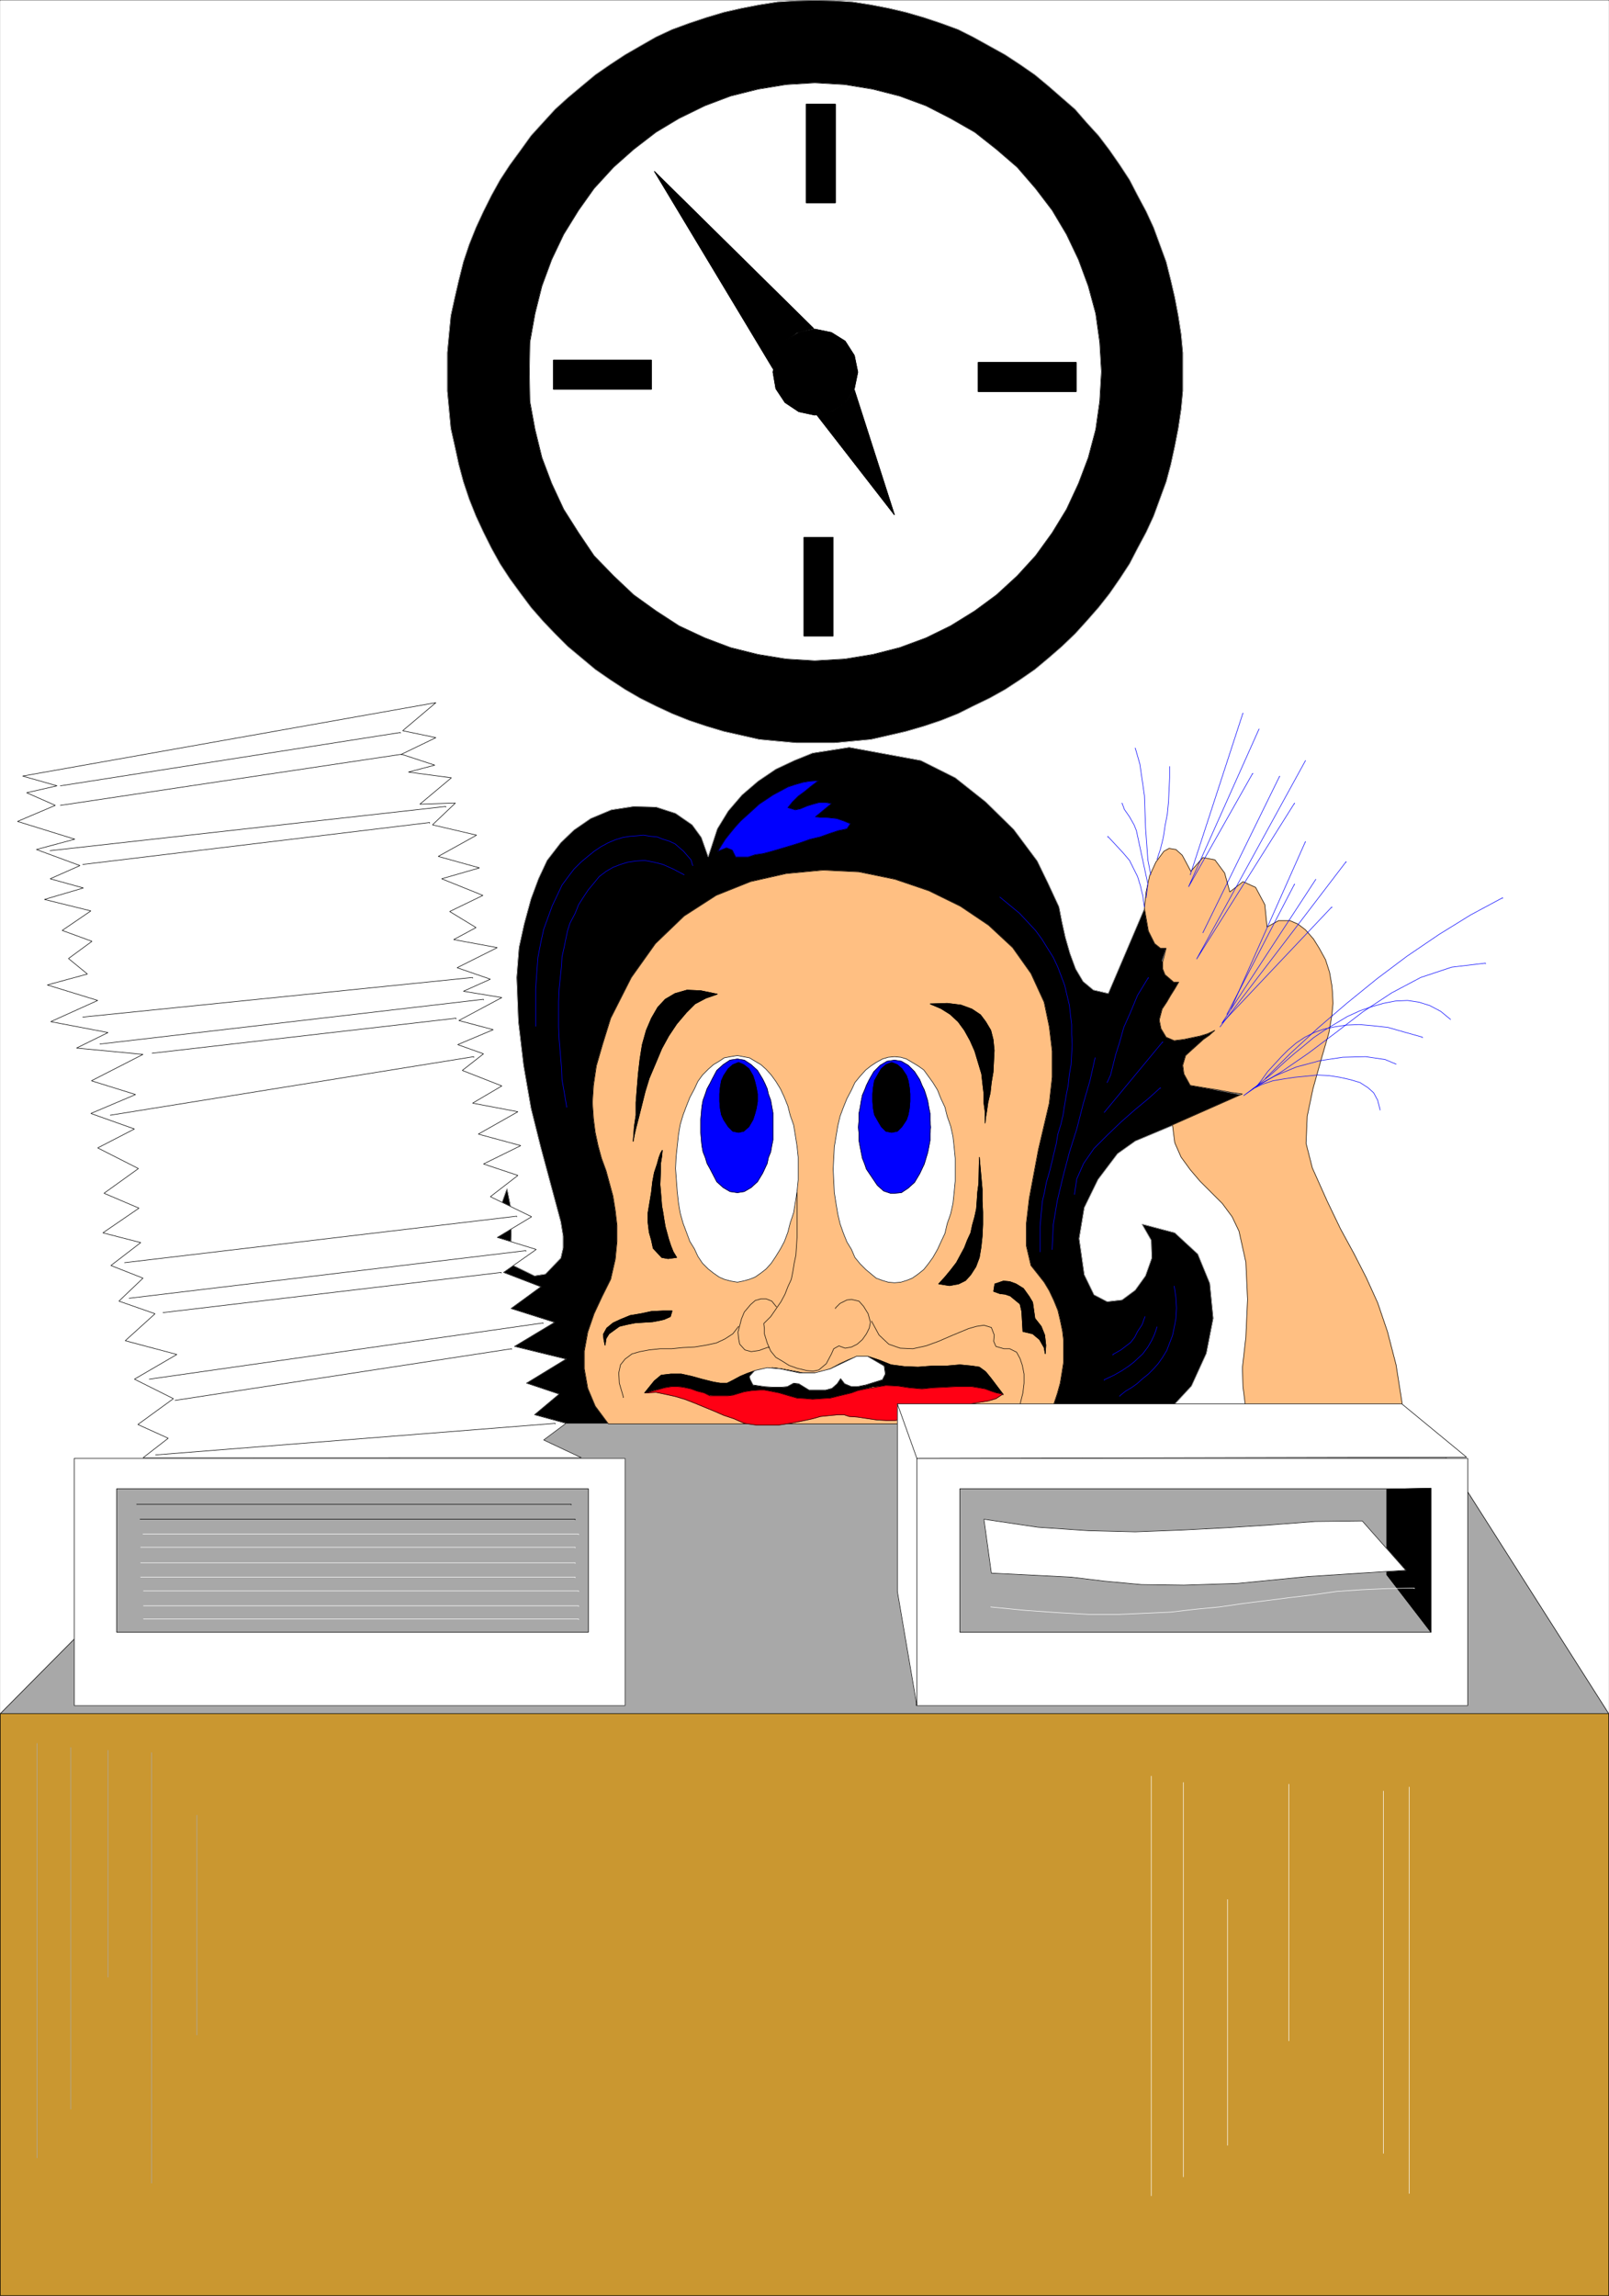
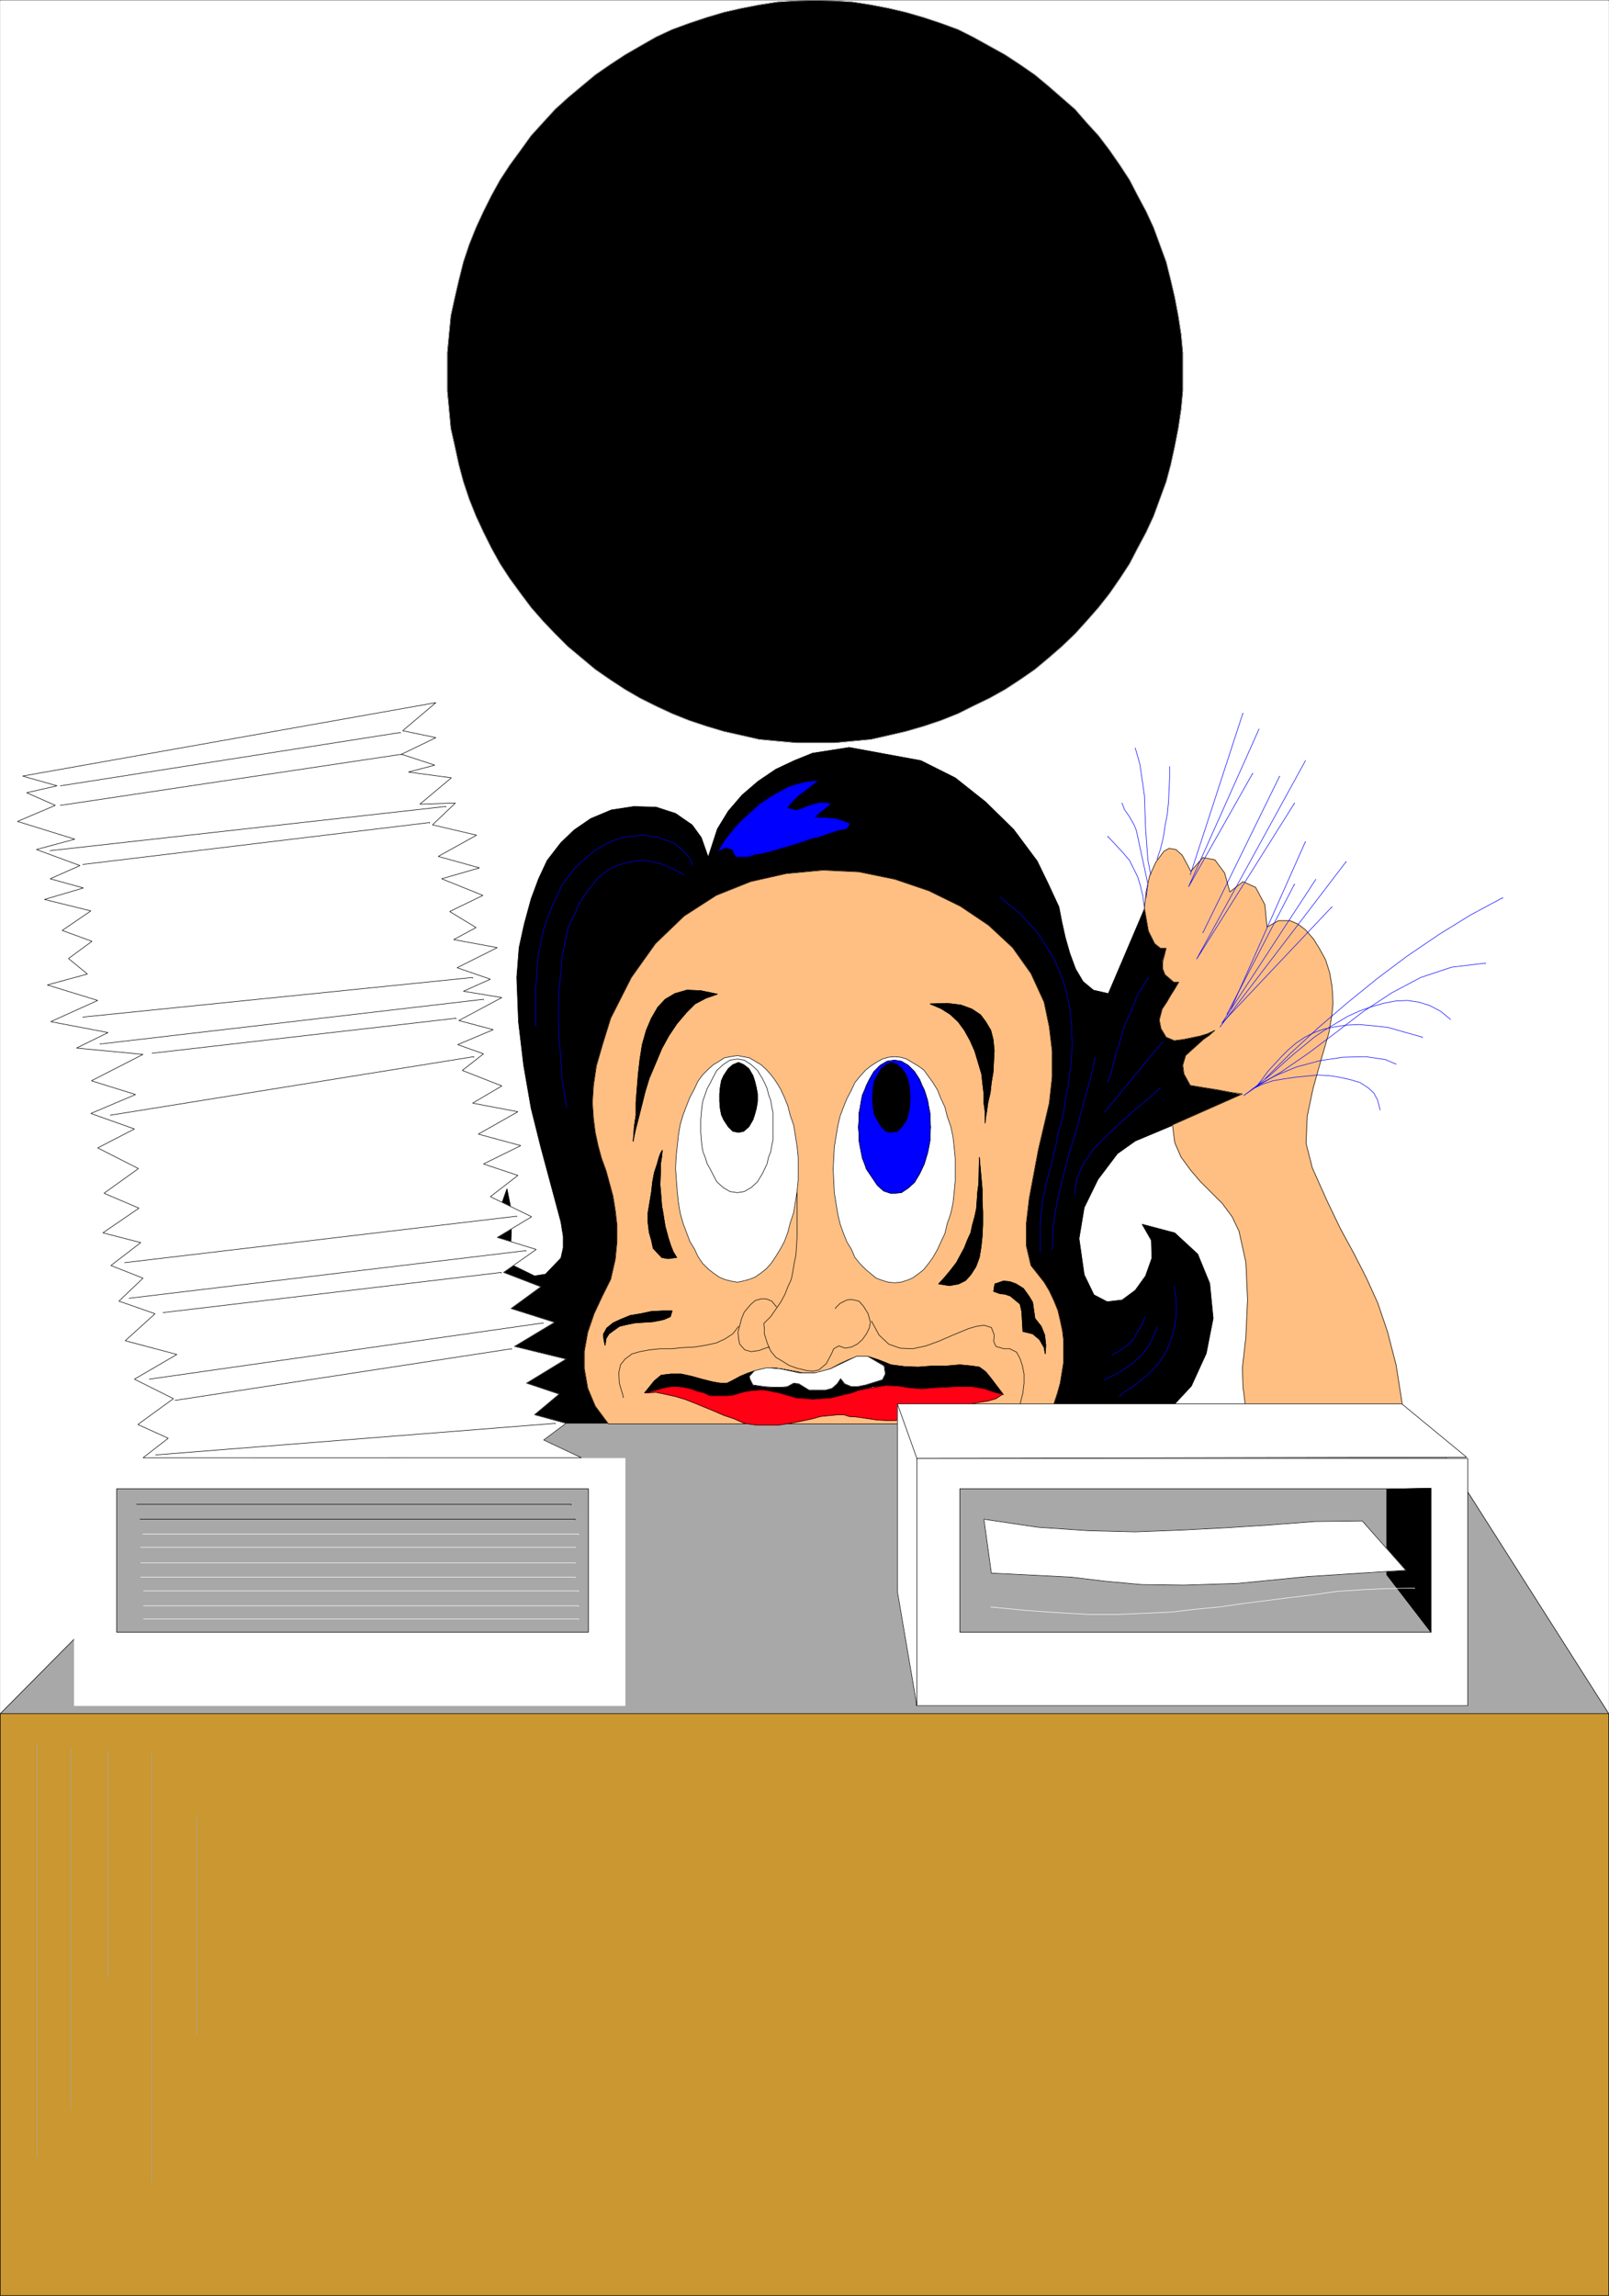
<svg xmlns="http://www.w3.org/2000/svg" width="2798.743" height="3991.832" viewBox="0 0 2099.058 2993.874">
  <rect x="0" y="0" width="2099.058" height="2993.874" fill="#333333" stroke="none" />
  <defs>
    <clipPath id="a">
      <path d="M0 0h2098.328v2992.184H0Zm0 0" />
    </clipPath>
  </defs>
  <path style="fill:#fff;fill-opacity:1;fill-rule:nonzero;stroke:none" d="M0 2992.184h2098.328V-.961H0Zm0 0" transform="translate(.365 1.325)" />
  <g clip-path="url(#a)" transform="translate(.365 1.325)">
    <path style="fill:#fff;fill-opacity:1;fill-rule:evenodd;stroke:#fff;stroke-width:.14;stroke-linecap:square;stroke-linejoin:bevel;stroke-miterlimit:10;stroke-opacity:1" d="M0 .5h402.75V575H0Zm0 0" transform="matrix(5.21 0 0 -5.21 0 2994.79)" />
  </g>
  <path style="fill:#000;fill-opacity:1;fill-rule:evenodd;stroke:#000;stroke-width:.14;stroke-linecap:square;stroke-linejoin:bevel;stroke-miterlimit:10;stroke-opacity:1" d="m116.26 229.73-2.73 3.73-2.29 4.02-1.15 4.45v5.89l1.15 5.17 2.01 5.32 2.72 3.73 3.88 3.88 4.59 4.74 2.44 6.89 1.15-5.74v-3.16l-.14-4.02-.29-3.45.86-2.87 5.31-2.59 2.73.43 3.87 4.02.58 2.59v2.87l-.58 3.59-5.02 18.67-2.44 9.77-1.87 10.77-1.29 10.92-.43 11.06.58 7.47 1.29 5.88 1.72 6.32 1.87 5.03 2.15 4.6 3.44 4.45 3.3 3.16 4.17 2.87 5.16 2.16 5.6.86 5.6-.15 4.88-1.58 4.16-2.87 2.3-3.16 1.72-4.88 2.3 7.04 2.72 4.45 3.45 4.02 4.02 3.45 4.45 3.01 4.59 2.16 4.59 1.86 9.19 1.44 17.94-3.3 8.61-4.31 7.61-6.03 7.03-6.9 5.89-7.9 2.72-5.6 2.73-5.89.72-3.73.86-3.88 1.15-4.02 1.43-3.88 1.87-3.16 2.58-2.15 3.74-.86 9.18 21.54 2.44-7.33 2.87-2.87-1-3.16 4.16-5.46-3.73-6.32 5.02-7.89 8.04 2.29-5.46-4.45-2.44-2.73v-3.16l1.15-2.44 1.58-1.15 11.91-2.3-11.91-5.17-15.07-6.32-4.45-3.16-4.88-6.46-3.44-7.04-1.29-7.75 1.29-9.05 2.44-5.03 3.3-1.72 3.73.43 3.3 2.44 2.58 3.59 1.58 4.45-.14 4.46-2.3 4.02 8.18-2.16 5.75-5.31 3.01-7.33.86-8.76-1.72-8.76-3.73-8.18-5.74-6.18-4.74-3.3-163.05.14-5.31 6.32zm0 0" transform="matrix(5.21 0 0 -5.21 .365 2996.115)" />
-   <path style="fill:none;stroke:#a8a8a8;stroke-width:.14;stroke-linecap:square;stroke-linejoin:bevel;stroke-miterlimit:10;stroke-opacity:1" d="m116.26 229.73-2.73 3.73-2.29 4.02-1.15 4.45v5.89l1.15 5.17 2.01 5.32 2.72 3.73 3.88 3.88 4.59 4.74 2.44 6.89 1.15-5.74v-3.16l-.14-4.02-.29-3.45.86-2.87 5.31-2.59 2.73.43 3.87 4.02.58 2.59v2.87l-.58 3.59-5.02 18.67-2.44 9.77-1.87 10.77-1.29 10.92-.43 11.06.58 7.47 1.29 5.88 1.72 6.32 1.87 5.03 2.15 4.6 3.44 4.45 3.3 3.16 4.17 2.87 5.16 2.16 5.6.86 5.6-.15 4.88-1.58 4.16-2.87 2.3-3.16 1.72-4.88 2.3 7.04 2.72 4.45 3.45 4.02 4.02 3.45 4.45 3.01 4.59 2.16 4.59 1.86 9.19 1.44 17.94-3.3 8.61-4.31 7.61-6.03 7.03-6.9 5.89-7.9 2.72-5.6 2.73-5.89.72-3.73.86-3.88 1.15-4.02 1.43-3.88 1.87-3.16 2.58-2.15 3.74-.86 9.18 21.54 2.44-7.33 2.87-2.87-1-3.16 4.16-5.46-3.73-6.32 5.02-7.89 8.04 2.29-5.46-4.45-2.44-2.73v-3.16l1.15-2.44 1.58-1.15 11.91-2.3-11.91-5.17-15.07-6.32-4.45-3.16-4.88-6.46-3.44-7.04-1.29-7.75 1.29-9.05 2.44-5.03 3.3-1.72 3.73.43 3.3 2.44 2.58 3.59 1.58 4.45-.14 4.46-2.3 4.02 8.18-2.16 5.75-5.31 3.01-7.33.86-8.76-1.72-8.76-3.73-8.18-5.74-6.18-4.74-3.3-163.05.14-5.31 6.32zm0 0" transform="matrix(5.21 0 0 -5.21 .365 2996.115)" />
  <path style="fill:#000;fill-opacity:1;fill-rule:evenodd;stroke:#000;stroke-width:.14;stroke-linecap:square;stroke-linejoin:bevel;stroke-miterlimit:10;stroke-opacity:1" d="M203.96 389.15h4.88l4.59.43 4.59.43 4.45 1.01 4.31 1 4.45 1.29 4.3 1.44 4.31 1.72 3.73 1.87 4.16 2.01 3.88 2.16 3.73 2.44 3.73 2.58 3.45 2.88 3.3 2.87 3.3 3.16 2.87 3.16 3.02 3.44 2.72 3.45 2.59 3.74 2.44 3.73 2.01 3.88 2.15 4.02 1.86 4.02 1.58 4.31 1.58 4.31 1.15 4.31 1 4.59.87 4.46.71 4.74.43 4.59v9.62l-.43 4.6-.71 4.6-.87 4.59-1 4.31-1.15 4.6-1.58 4.31-1.58 4.3-1.86 4.03-2.15 4.02-2.01 3.88-2.44 3.73-2.59 3.73-2.72 3.59-3.02 3.31-2.87 3.3-3.3 2.87-3.3 2.88-3.45 2.87-3.73 2.58-3.73 2.45-3.88 2.15-4.16 2.3-3.73 1.87-4.31 1.58-4.3 1.43-4.45 1.29-4.31 1.01-4.45.86-4.59.72-4.59.29-4.88.14-4.6-.14-4.73-.29-4.6-.72-4.44-.86-4.45-1.01-4.31-1.29-4.31-1.43-4.3-1.58-4.02-1.87-4.02-2.3-3.73-2.15-3.73-2.45-3.73-2.58-3.45-2.87-3.44-2.88-3.16-2.87-3.02-3.3-3.01-3.31-2.58-3.59-2.73-3.73-2.44-3.73-2.15-3.88-2.01-4.02-1.87-4.03-1.72-4.3-1.44-4.31-1.15-4.6-1-4.31-1-4.59-.44-4.6-.43-4.6v-9.62l.43-4.59.44-4.74 1-4.46 1-4.59 1.15-4.31 1.44-4.31 1.72-4.31 1.87-4.02 2.01-4.02 2.15-3.88 2.44-3.73 2.73-3.74 2.58-3.45 3.01-3.44 3.02-3.16 3.16-3.16 3.44-2.87 3.45-2.88 3.73-2.58 3.73-2.44 3.73-2.16 4.02-2.01 4.02-1.87 4.3-1.72 4.31-1.44 4.31-1.29 4.45-1 4.44-1.01 4.6-.43 4.73-.43zm0 0" transform="matrix(5.21 0 0 -5.21 .365 2996.115)" />
  <path style="fill:none;stroke:#a8a8a8;stroke-width:.14;stroke-linecap:square;stroke-linejoin:bevel;stroke-miterlimit:10;stroke-opacity:1" d="M203.96 389.15h4.88l4.59.43 4.59.43 4.45 1.01 4.31 1 4.45 1.29 4.3 1.44 4.31 1.72 3.73 1.87 4.16 2.01 3.88 2.16 3.73 2.44 3.73 2.58 3.45 2.88 3.3 2.87 3.3 3.16 2.87 3.16 3.02 3.44 2.72 3.45 2.59 3.74 2.44 3.73 2.01 3.88 2.15 4.02 1.86 4.02 1.58 4.31 1.58 4.31 1.15 4.31 1 4.59.87 4.46.71 4.74.43 4.59v9.62l-.43 4.6-.71 4.6-.87 4.59-1 4.31-1.15 4.6-1.58 4.31-1.58 4.3-1.86 4.03-2.15 4.02-2.01 3.88-2.44 3.73-2.59 3.73-2.72 3.59-3.02 3.31-2.87 3.3-3.3 2.87-3.3 2.88-3.45 2.87-3.73 2.58-3.73 2.45-3.88 2.15-4.16 2.3-3.73 1.87-4.31 1.58-4.3 1.43-4.45 1.29-4.31 1.01-4.45.86-4.59.72-4.59.29-4.88.14-4.6-.14-4.73-.29-4.6-.72-4.44-.86-4.45-1.01-4.31-1.29-4.31-1.43-4.3-1.58-4.02-1.87-4.02-2.3-3.73-2.15-3.73-2.45-3.73-2.58-3.45-2.87-3.44-2.88-3.16-2.87-3.02-3.3-3.01-3.31-2.58-3.59-2.73-3.73-2.44-3.73-2.15-3.88-2.01-4.02-1.87-4.03-1.72-4.3-1.44-4.31-1.15-4.6-1-4.31-1-4.59-.44-4.6-.43-4.6v-9.62l.43-4.59.44-4.74 1-4.46 1-4.59 1.15-4.31 1.44-4.31 1.72-4.31 1.87-4.02 2.01-4.02 2.15-3.88 2.44-3.73 2.73-3.74 2.58-3.45 3.01-3.44 3.02-3.16 3.16-3.16 3.44-2.87 3.45-2.88 3.73-2.58 3.73-2.44 3.73-2.16 4.02-2.01 4.02-1.87 4.3-1.72 4.31-1.44 4.31-1.29 4.45-1 4.44-1.01 4.6-.43 4.73-.43zm0 0" transform="matrix(5.21 0 0 -5.21 .365 2996.115)" />
-   <path style="fill:#fff;fill-opacity:1;fill-rule:evenodd;stroke:#fff;stroke-width:.14;stroke-linecap:square;stroke-linejoin:bevel;stroke-miterlimit:10;stroke-opacity:1" d="m203.96 409.69 7.46.43 7.03 1.15 6.75 1.72 6.6 2.44 6.17 3.02 6.03 3.73 5.46 4.02 5.16 4.74 4.6 5.03 4.16 5.75 3.59 5.88 3.01 6.47 2.44 6.46 1.87 7.04 1 7.04.43 7.46-.43 7.33-1 7.18-1.87 6.89-2.44 6.61-3.01 6.32-3.59 6.03-4.16 5.46-4.6 5.32-5.16 4.45-5.46 4.31-6.03 3.44-6.17 3.16-6.6 2.44-6.75 1.73-7.03 1.15-7.46.43-7.18-.43-7.03-1.15-6.89-1.73-6.46-2.44-6.46-3.16-5.74-3.44-5.6-4.31-5.02-4.45-4.88-5.32-3.88-5.46-3.73-6.03-3.01-6.32-2.44-6.61-1.73-6.89-1.29-7.18-.14-7.33.14-7.46 1.29-7.04 1.73-7.04 2.44-6.46 3.01-6.47 3.73-5.88 3.88-5.75 4.88-5.03 5.02-4.74 5.6-4.02 5.74-3.73 6.46-3.02 6.46-2.44 6.89-1.72 7.03-1.15zm0 0" transform="matrix(5.21 0 0 -5.21 .365 2996.115)" />
  <path style="fill:none;stroke:#000;stroke-width:.14;stroke-linecap:square;stroke-linejoin:bevel;stroke-miterlimit:10;stroke-opacity:1" d="m203.96 409.69 7.46.43 7.03 1.15 6.75 1.72 6.6 2.44 6.17 3.02 6.03 3.73 5.46 4.02 5.16 4.74 4.6 5.03 4.16 5.75 3.59 5.88 3.01 6.47 2.44 6.46 1.87 7.04 1 7.04.43 7.46-.43 7.33-1 7.18-1.87 6.89-2.44 6.61-3.01 6.32-3.59 6.03-4.16 5.46-4.6 5.32-5.16 4.45-5.46 4.31-6.03 3.44-6.17 3.16-6.6 2.44-6.75 1.73-7.03 1.15-7.46.43-7.18-.43-7.03-1.15-6.89-1.73-6.46-2.44-6.46-3.16-5.74-3.44-5.6-4.31-5.02-4.45-4.88-5.32-3.88-5.46-3.73-6.03-3.01-6.32-2.44-6.61-1.73-6.89-1.29-7.18-.14-7.33.14-7.46 1.29-7.04 1.73-7.04 2.44-6.46 3.01-6.47 3.73-5.88 3.88-5.75 4.88-5.03 5.02-4.74 5.6-4.02 5.74-3.73 6.46-3.02 6.46-2.44 6.89-1.72 7.03-1.15zm0 0" transform="matrix(5.21 0 0 -5.21 .365 2996.115)" />
  <path style="fill:#000;fill-opacity:1;fill-rule:evenodd;stroke:#000;stroke-width:.14;stroke-linecap:square;stroke-linejoin:bevel;stroke-miterlimit:10;stroke-opacity:1" d="M201.8 549h7.32v-24.7h-7.32zm0 0" transform="matrix(5.21 0 0 -5.21 .365 2996.115)" />
  <path style="fill:none;stroke:#000;stroke-width:.14;stroke-linecap:square;stroke-linejoin:bevel;stroke-miterlimit:10;stroke-opacity:1" d="M201.8 549h7.32v-24.7h-7.32zm0 0" transform="matrix(5.21 0 0 -5.21 .365 2996.115)" />
  <path style="fill:#000;fill-opacity:1;fill-rule:evenodd;stroke:#000;stroke-width:.14;stroke-linecap:square;stroke-linejoin:bevel;stroke-miterlimit:10;stroke-opacity:1" d="M201.23 440.57h7.32v-24.71h-7.32zm0 0" transform="matrix(5.21 0 0 -5.21 .365 2996.115)" />
  <path style="fill:none;stroke:#000;stroke-width:.14;stroke-linecap:square;stroke-linejoin:bevel;stroke-miterlimit:10;stroke-opacity:1" d="M201.23 440.57h7.32v-24.71h-7.32zm0 0" transform="matrix(5.21 0 0 -5.21 .365 2996.115)" />
  <path style="fill:#000;fill-opacity:1;fill-rule:evenodd;stroke:#000;stroke-width:.14;stroke-linecap:square;stroke-linejoin:bevel;stroke-miterlimit:10;stroke-opacity:1" d="M163.05 477.62v7.33h-24.54v-7.33zm0 0" transform="matrix(5.21 0 0 -5.21 .365 2996.115)" />
  <path style="fill:none;stroke:#000;stroke-width:.14;stroke-linecap:square;stroke-linejoin:bevel;stroke-miterlimit:10;stroke-opacity:1" d="M163.05 477.62v7.33h-24.54v-7.33zm0 0" transform="matrix(5.21 0 0 -5.21 .365 2996.115)" />
  <path style="fill:#000;fill-opacity:1;fill-rule:evenodd;stroke:#000;stroke-width:.14;stroke-linecap:square;stroke-linejoin:bevel;stroke-miterlimit:10;stroke-opacity:1" d="M269.41 477.05v7.32h-24.55v-7.32zm0 0" transform="matrix(5.21 0 0 -5.21 .365 2996.115)" />
  <path style="fill:none;stroke:#000;stroke-width:.14;stroke-linecap:square;stroke-linejoin:bevel;stroke-miterlimit:10;stroke-opacity:1" d="M269.41 477.05v7.32h-24.55v-7.32zm0 0" transform="matrix(5.21 0 0 -5.21 .365 2996.115)" />
  <path style="fill:#000;fill-opacity:1;fill-rule:evenodd;stroke:#000;stroke-width:.14;stroke-linecap:square;stroke-linejoin:bevel;stroke-miterlimit:10;stroke-opacity:1" d="m203.96 471.16 4.16.86 3.44 2.3 2.3 3.45.86 4.16-.86 4.17-2.3 3.59-3.44 2.15-4.16.86-4.02-.86-3.45-2.15-2.29-3.59-.72-4.17.72-4.16 2.29-3.45 3.45-2.3zm0 0" transform="matrix(5.21 0 0 -5.21 .365 2996.115)" />
  <path style="fill:none;stroke:#000;stroke-width:.14;stroke-linecap:square;stroke-linejoin:bevel;stroke-miterlimit:10;stroke-opacity:1" d="m203.96 471.16 4.16.86 3.44 2.3 2.3 3.45.86 4.16-.86 4.17-2.3 3.59-3.44 2.15-4.16.86-4.02-.86-3.45-2.15-2.29-3.59-.72-4.17.72-4.16 2.29-3.45 3.45-2.3zm0 0" transform="matrix(5.21 0 0 -5.21 .365 2996.115)" />
  <path style="fill:#000;fill-opacity:1;fill-rule:evenodd;stroke:#000;stroke-width:.14;stroke-linecap:square;stroke-linejoin:bevel;stroke-miterlimit:10;stroke-opacity:1" d="m204.39 471.3 19.52-25.13-10.05 31.31-2.15-3.02-3.45-2.44-2.15-.43zm0 0" transform="matrix(5.21 0 0 -5.21 .365 2996.115)" />
  <path style="fill:none;stroke:#000;stroke-width:.14;stroke-linecap:square;stroke-linejoin:bevel;stroke-miterlimit:10;stroke-opacity:1" d="m204.39 471.3 19.52-25.13-10.05 31.31-2.15-3.02-3.45-2.44-2.15-.43zm0 0" transform="matrix(5.21 0 0 -5.21 .365 2996.115)" />
  <path style="fill:#000;fill-opacity:1;fill-rule:evenodd;stroke:#000;stroke-width:.14;stroke-linecap:square;stroke-linejoin:bevel;stroke-miterlimit:10;stroke-opacity:1" d="m203.67 492.85-39.9 39.35 29.71-49.41.86 3.59 2.44 3.45 2.73 2.01zm0 0" transform="matrix(5.21 0 0 -5.21 .365 2996.115)" />
  <path style="fill:none;stroke:#000;stroke-width:.14;stroke-linecap:square;stroke-linejoin:bevel;stroke-miterlimit:10;stroke-opacity:1" d="m203.67 492.85-39.9 39.35 29.71-49.41.86 3.59 2.44 3.45 2.73 2.01zm0 0" transform="matrix(5.21 0 0 -5.21 .365 2996.115)" />
  <path style="fill:none;stroke:#000;stroke-width:.14;stroke-linecap:square;stroke-linejoin:bevel;stroke-miterlimit:10;stroke-opacity:1" d="m203.96 399.2 4.16.15 3.88.28 3.73.43 7.46 1.73 3.73 1.15 3.59 1.29 3.73 1.44 3.45 1.72 3.3 1.87 3.3 2.01 3.16 2.15 3.01 2.16 3.02 2.58 2.87 2.59 2.72 2.87 2.59 2.87 2.44 2.87 2.29 3.16 2.01 3.16 2.16 3.45 2.01 3.3 1.57 3.74 1.73 3.73 1.29 3.74 1.29 3.73 1 3.88.87 4.16.71 3.88.43 4.31.43 4.17.15 4.3-.15 4.03-.43 4.3-.43 4.17-.71 4.02-.87 4.02-1 3.88-1.29 3.74-1.29 3.87-1.73 3.59-1.57 3.45-2.01 3.59-2.16 3.45-2.01 3.16-2.29 3.16-2.44 3.01-2.59 2.88-2.72 2.73-2.87 2.58-3.02 2.59-3.01 2.29-3.16 2.16-3.3 2.15-3.3 1.58-3.45 1.87-3.73 1.44-3.59 1.29-3.73 1-3.59 1.01-7.6 1.29-3.88.29-4.16.14-3.88-.14-4.02-.29-3.87-.57-3.88-.72-3.73-1.01-3.73-1-3.59-1.29-3.44-1.44-3.59-1.87-3.3-1.58-3.3-2.15-3.16-2.16-3.16-2.29-2.87-2.59-2.87-2.58-2.58-2.73-2.73-2.88-2.44-3.01-2.3-3.16-2.3-3.16-2-3.45-1.87-3.59-1.72-3.45-1.58-3.59-1.29-3.87-1.3-3.74-1-3.88-1.72-8.04-.43-4.17-.29-4.3v-8.33l.29-4.17.43-4.31.86-3.88.86-4.16 1-3.88 1.3-3.73 1.29-3.74 1.58-3.73 1.72-3.74 1.87-3.3 2-3.45 2.3-3.16 2.3-3.16 2.44-2.87 2.73-2.87 2.58-2.87 2.87-2.59 2.87-2.58 3.16-2.16 3.16-2.15 3.3-2.01 3.3-1.87 3.59-1.72 3.44-1.44 3.59-1.29 3.73-1.15 3.73-1.01 3.88-.72 3.87-.43 4.02-.28zm0 0" transform="matrix(5.21 0 0 -5.21 .365 2996.115)" />
  <path style="fill:#a8a8a8;fill-opacity:1;fill-rule:evenodd;stroke:#a8a8a8;stroke-width:.14;stroke-linecap:square;stroke-linejoin:bevel;stroke-miterlimit:10;stroke-opacity:1" d="M72.05 218.81h284.48l46.22-72.67H0Zm0 0" transform="matrix(5.21 0 0 -5.21 .365 2996.115)" />
  <path style="fill:none;stroke:#000;stroke-width:.14;stroke-linecap:square;stroke-linejoin:bevel;stroke-miterlimit:10;stroke-opacity:1" d="M72.05 218.81h284.48l46.22-72.67H0Zm0 0" transform="matrix(5.21 0 0 -5.21 .365 2996.115)" />
  <path style="fill:#ca9730;fill-opacity:1;fill-rule:evenodd;stroke:#ca9730;stroke-width:.14;stroke-linecap:square;stroke-linejoin:bevel;stroke-miterlimit:10;stroke-opacity:1" d="M0 146.14h402.75V.5H0Zm0 0" transform="matrix(5.21 0 0 -5.21 .365 2996.115)" />
  <path style="fill:none;stroke:#000;stroke-width:.14;stroke-linecap:square;stroke-linejoin:bevel;stroke-miterlimit:10;stroke-opacity:1" d="M0 146.14h402.75V.5H0Zm0 0" transform="matrix(5.21 0 0 -5.21 .365 2996.115)" />
  <path style="fill:none;stroke:#a8a8a8;stroke-width:.14;stroke-linecap:square;stroke-linejoin:bevel;stroke-miterlimit:10;stroke-opacity:1" d="M9.19 138.67V34.97m8.46 102.69V47.18m9.33 89.76V80.21m10.91 56.16V28.65m11.34 92.06v-55" transform="matrix(5.21 0 0 -5.21 .365 2996.115)" />
  <path style="fill:#ffbf82;fill-opacity:1;fill-rule:evenodd;stroke:#ffbf82;stroke-width:.14;stroke-linecap:square;stroke-linejoin:bevel;stroke-miterlimit:10;stroke-opacity:1" d="m258.07 258.31-1.15 4.88v5.75l.72 6.17 2.29 12.21 2.73 11.63.72 6.47v6.6l-.72 6.03-1.29 6.18-3.3 7.18-4.59 6.47-6.03 5.6-7.04 4.74-7.89 3.87-8.47 2.88-9.04 1.86-9.04.43-9.19-.86-8.9-2.01-8.61-3.44-8.04-5.18-7.17-6.89-6.03-8.47-5.17-10.2-2.01-6.46-1.58-5.46-.72-4.88-.28-4.31.28-4.03.44-3.44.71-3.31.86-3.16 1.15-3.15.86-3.16.86-3.16.58-3.6.43-3.73v-4.02l-.43-4.45-1.15-5.03-2.15-4.31-2.01-4.31-1.58-4.59-.86-4.74v-4.46l.86-4.88 1.87-4.45 3.3-4.45h109.22l1.15 2.58 1.15 2.44.86 2.59.72 2.58.43 2.59.43 2.73v5.31l-.29 2.44-.57 2.73-.58 2.44-1 2.45-1.15 2.44-1.29 2.15-1.58 2.01zm0 0" transform="matrix(5.21 0 0 -5.21 .365 2996.115)" />
  <path style="fill:none;stroke:#000;stroke-width:.14;stroke-linecap:square;stroke-linejoin:bevel;stroke-miterlimit:10;stroke-opacity:1" d="m258.07 258.31-1.15 4.88v5.75l.72 6.17 2.29 12.21 2.73 11.63.72 6.47v6.6l-.72 6.03-1.29 6.18-3.3 7.18-4.59 6.47-6.03 5.6-7.04 4.74-7.89 3.87-8.47 2.88-9.04 1.86-9.04.43-9.19-.86-8.9-2.01-8.61-3.44-8.04-5.18-7.17-6.89-6.03-8.47-5.17-10.2-2.01-6.46-1.58-5.46-.72-4.88-.28-4.31.28-4.03.44-3.44.71-3.31.86-3.16 1.15-3.15.86-3.16.86-3.16.58-3.6.43-3.73v-4.02l-.43-4.45-1.15-5.03-2.15-4.31-2.01-4.31-1.58-4.59-.86-4.74v-4.46l.86-4.88 1.87-4.45 3.3-4.45h109.22l1.15 2.58 1.15 2.44.86 2.59.72 2.58.43 2.59.43 2.73v5.31l-.29 2.44-.57 2.73-.58 2.44-1 2.45-1.15 2.44-1.29 2.15-1.58 2.01zm0 0" transform="matrix(5.21 0 0 -5.21 .365 2996.115)" />
  <path style="fill:#fff;fill-opacity:1;fill-rule:evenodd;stroke:#fff;stroke-width:.14;stroke-linecap:square;stroke-linejoin:bevel;stroke-miterlimit:10;stroke-opacity:1" d="m184.58 254.14 1.44.29 1.57.43 1.44.57 1.44 1.01 1.29 1.01 1.29 1.43 1.15 1.72 1.15 1.87 1 1.87.86 2.3.58 2.3.86 2.58.43 2.59.43 2.72.29 2.88v5.74l-.29 2.73-.43 2.73-.43 2.59-.86 2.44-.58 2.29-.86 2.16-1 2.15-1.15 1.87-1.15 1.58-1.29 1.44-1.29 1.15-1.44.86-1.44.86-1.57.29-1.44.28-1.72-.28-1.58-.29-1.29-.86-1.44-.86-1.29-1.15-1.43-1.44-1.15-1.58-.86-1.87-1.15-2.15-.86-2.16-.86-2.29-.72-2.44-.43-2.59-.29-2.73-.29-2.73-.14-2.87.43-5.75.29-2.72.43-2.59.72-2.58.86-2.3.86-2.3 1.15-1.87.86-1.87 1.15-1.72 1.43-1.43 1.29-1.01 1.44-1.01 1.29-.57 1.58-.43zm0 0" transform="matrix(5.21 0 0 -5.21 .365 2996.115)" />
  <path style="fill:none;stroke:#000;stroke-width:.14;stroke-linecap:square;stroke-linejoin:bevel;stroke-miterlimit:10;stroke-opacity:1" d="m184.58 254.14 1.44.29 1.57.43 1.44.57 1.44 1.01 1.29 1.01 1.29 1.43 1.15 1.72 1.15 1.87 1 1.87.86 2.3.58 2.3.86 2.58.43 2.59.43 2.72.29 2.88v5.74l-.29 2.73-.43 2.73-.43 2.59-.86 2.44-.58 2.29-.86 2.16-1 2.15-1.15 1.87-1.15 1.58-1.29 1.44-1.29 1.15-1.44.86-1.44.86-1.57.29-1.44.28-1.72-.28-1.58-.29-1.29-.86-1.44-.86-1.29-1.15-1.43-1.44-1.15-1.58-.86-1.87-1.15-2.15-.86-2.16-.86-2.29-.72-2.44-.43-2.59-.29-2.73-.29-2.73-.14-2.87.43-5.75.29-2.72.43-2.59.72-2.58.86-2.3.86-2.3 1.15-1.87.86-1.87 1.15-1.72 1.43-1.43 1.29-1.01 1.44-1.01 1.29-.57 1.58-.43zm0 0" transform="matrix(5.21 0 0 -5.21 .365 2996.115)" />
-   <path style="fill:#00f;fill-opacity:1;fill-rule:evenodd;stroke:#00f;stroke-width:.14;stroke-linecap:square;stroke-linejoin:bevel;stroke-miterlimit:10;stroke-opacity:1" d="m184.58 276.55 1.72.28 1.73 1.01 1.57 1.44 1.3 2.15 1.14 2.44.29 1.44.58 1.43.28 1.58.29 1.44v6.75l-.29 1.58-.28 1.58-.58 1.58-.29 1.29-.57 1.3-.57 1.15-1.3 2.15-1.57 1.44-1.73 1.14-1.72.29-1.87-.29-1.72-1.14-1.58-1.44-1.14-2.15-.58-1.15-.72-1.3-.43-1.29-.57-1.58-.29-1.58-.14-1.58-.15-1.72v-3.16l.15-1.87.14-1.44.29-1.58.57-1.43.43-1.44.72-1.29 1.72-3.3 1.58-1.44 1.72-1.01zm0 0" transform="matrix(5.21 0 0 -5.21 .365 2996.115)" />
  <path style="fill:none;stroke:#000;stroke-width:.14;stroke-linecap:square;stroke-linejoin:bevel;stroke-miterlimit:10;stroke-opacity:1" d="m184.58 276.55 1.72.28 1.73 1.01 1.57 1.44 1.3 2.15 1.14 2.44.29 1.44.58 1.43.28 1.58.29 1.44v6.75l-.29 1.58-.28 1.58-.58 1.58-.29 1.29-.57 1.3-.57 1.15-1.3 2.15-1.57 1.44-1.73 1.14-1.72.29-1.87-.29-1.72-1.14-1.58-1.44-1.14-2.15-.58-1.15-.72-1.3-.43-1.29-.57-1.58-.29-1.58-.14-1.58-.15-1.72v-3.16l.15-1.87.14-1.44.29-1.58.57-1.43.43-1.44.72-1.29 1.72-3.3 1.58-1.44 1.72-1.01zm0 0" transform="matrix(5.21 0 0 -5.21 .365 2996.115)" />
  <path style="fill:#000;fill-opacity:1;fill-rule:evenodd;stroke:#000;stroke-width:.14;stroke-linecap:square;stroke-linejoin:bevel;stroke-miterlimit:10;stroke-opacity:1" d="m184.87 291.63 1.29.29 1.29 1.14 1.01 1.73.43 1.29.43 1.58.28 1.72v1.87l-.28 1.58-.43 1.72-.43 1.3-1.01 1.72-1.29 1.01-1.29.57-1.44-.57-1.15-1.01-1.14-1.72-.58-1.3-.29-1.72-.14-1.58v-1.87l.14-1.72.29-1.58.58-1.29 1.14-1.73 1.15-1.14zm0 0" transform="matrix(5.21 0 0 -5.21 .365 2996.115)" />
  <path style="fill:none;stroke:#000;stroke-width:.14;stroke-linecap:square;stroke-linejoin:bevel;stroke-miterlimit:10;stroke-opacity:1" d="m184.87 291.63 1.29.29 1.29 1.14 1.01 1.73.43 1.29.43 1.58.28 1.72v1.87l-.28 1.58-.43 1.72-.43 1.3-1.01 1.72-1.29 1.01-1.29.57-1.44-.57-1.15-1.01-1.14-1.72-.58-1.3-.29-1.72-.14-1.58v-1.87l.14-1.72.29-1.58.58-1.29 1.14-1.73 1.15-1.14zm0 0" transform="matrix(5.21 0 0 -5.21 .365 2996.115)" />
  <path style="fill:#fff;fill-opacity:1;fill-rule:evenodd;stroke:#fff;stroke-width:.14;stroke-linecap:square;stroke-linejoin:bevel;stroke-miterlimit:10;stroke-opacity:1" d="m223.91 254 1.58.14 1.43.43 1.44.58 1.43 1 1.44 1.15 1.15 1.44 1.14 1.58 1.15 2.01.86 1.87 1.01 2.15.57 2.44.86 2.44.58 2.59.29 2.73.28 2.87v5.74l-.28 2.88-.29 2.58-.58 2.59-.86 2.44-.57 2.3-1.01 2.15-.86 2.16-1.15 1.86-1.14 1.58-1.15 1.58-1.44 1.01-1.43.86-1.44.86-1.43.43-1.58.15-1.58-.15-1.44-.43-1.57-.86-1.3-.86-1.29-1.01-1.43-1.58-1.3-1.58-.86-1.86-1.14-2.16-.87-2.15-.86-2.3-.57-2.44-.43-2.59-.43-2.58-.15-2.88-.14-2.72.29-5.89.43-2.73.43-2.59.57-2.44.86-2.44.87-2.15 1.14-1.87.86-2.01 1.3-1.58 1.43-1.44 2.59-2.15 1.57-.58 1.44-.43zm0 0" transform="matrix(5.21 0 0 -5.21 .365 2996.115)" />
  <path style="fill:none;stroke:#000;stroke-width:.14;stroke-linecap:square;stroke-linejoin:bevel;stroke-miterlimit:10;stroke-opacity:1" d="m223.91 254 1.58.14 1.43.43 1.44.58 1.43 1 1.44 1.15 1.15 1.44 1.14 1.58 1.15 2.01.86 1.87 1.01 2.15.57 2.44.86 2.44.58 2.59.29 2.73.28 2.87v5.74l-.28 2.88-.29 2.58-.58 2.59-.86 2.44-.57 2.3-1.01 2.15-.86 2.16-1.15 1.86-1.14 1.58-1.15 1.58-1.44 1.01-1.43.86-1.44.86-1.43.43-1.58.15-1.58-.15-1.44-.43-1.57-.86-1.3-.86-1.29-1.01-1.43-1.58-1.3-1.58-.86-1.86-1.14-2.16-.87-2.15-.86-2.3-.57-2.44-.43-2.59-.43-2.58-.15-2.88-.14-2.72.29-5.89.43-2.73.43-2.59.57-2.44.86-2.44.87-2.15 1.14-1.87.86-2.01 1.3-1.58 1.43-1.44 2.59-2.15 1.57-.58 1.44-.43zm0 0" transform="matrix(5.21 0 0 -5.21 .365 2996.115)" />
  <path style="fill:#00f;fill-opacity:1;fill-rule:evenodd;stroke:#00f;stroke-width:.14;stroke-linecap:square;stroke-linejoin:bevel;stroke-miterlimit:10;stroke-opacity:1" d="m223.91 276.4 1.72.15 1.72 1.15 1.58 1.43 1.29 2.16 1.15 2.44.43 1.43.43 1.44.29 1.44.29 1.58v1.72l.14 1.58-.14 1.72v1.73l-.29 1.43-.29 1.73-.43 1.43-.43 1.3-.57 1.15-.58 1.43-1.29 2.01-1.58 1.58-1.72 1.01-1.72.28-1.87-.28-1.72-1.01-1.58-1.58-1.15-2.01-.71-1.43-.44-1.15-.57-1.3-.29-1.43-.28-1.73-.29-1.43v-1.73l-.14-1.72.14-1.58v-1.72l.29-1.58.28-1.44.29-1.44.57-1.43.44-1.29 2.72-4.03 1.58-1.43 1.72-.58zm0 0" transform="matrix(5.21 0 0 -5.21 .365 2996.115)" />
  <path style="fill:none;stroke:#000;stroke-width:.14;stroke-linecap:square;stroke-linejoin:bevel;stroke-miterlimit:10;stroke-opacity:1" d="m223.91 276.4 1.72.15 1.72 1.15 1.58 1.43 1.29 2.16 1.15 2.44.43 1.43.43 1.44.29 1.44.29 1.58v1.72l.14 1.58-.14 1.72v1.73l-.29 1.43-.29 1.73-.43 1.43-.43 1.3-.57 1.15-.58 1.43-1.29 2.01-1.58 1.58-1.72 1.01-1.72.28-1.87-.28-1.72-1.01-1.58-1.58-1.15-2.01-.71-1.43-.44-1.15-.57-1.3-.29-1.43-.28-1.73-.29-1.43v-1.73l-.14-1.72.14-1.58v-1.72l.29-1.58.28-1.44.29-1.44.57-1.43.44-1.29 2.72-4.03 1.58-1.43 1.72-.58zm-24.4.15v-11.21l-.15-2.29-.14-2.16-.43-2.01-.29-1.87-.43-2.15-.86-1.87-.72-1.86-1-1.87-1.29-1.87-1.29-1.87-1.73-1.72.15-1.29v-1.29l.71-2.3.87-2.01 1.29-1.58 1.72-1.01 1.58-1 2.01-.72 2.44-.58 1.58-.14 1.43.29 1.87 1.58 1.29 2.44.57 1.29 1.3.72 1.57-.58 1.58.29 1.44.72 1.29 1.15 1.01 1.44.71 1.43.29 1.44-.57 2.15-1.15 1.87-1.15 1.29-1.87.43-1.14-.14-1.73-.86-1.15-1.15v-.14" transform="matrix(5.21 0 0 -5.21 .365 2996.115)" />
  <path style="fill:none;stroke:#000;stroke-width:.14;stroke-linecap:square;stroke-linejoin:bevel;stroke-miterlimit:10;stroke-opacity:1" d="m194.34 247.97-1.15 1.43-1.43.58h-1.29l-1.44-.43-1.15-1.01-1.58-1.87-.71-1.72-.44-1.72-.43-1.58.15-1.58.28-1.44 1.3-1.44 1.58-.43 2 .29 1.15.43 1.29.43v-.14m-7.6 5.31-1.44-1.86-2.01-1.3-2.15-1-2.73-.58-2.72-.43-2.87-.14-2.88-.29h-2.87l-2.72-.29-2.3-.43-2.01-.57-1.72-1.29-1.15-1.44-.43-2.01.14-2.59 1.01-3.44v-.15m62.15 19.11 1.86-3.45 2.44-2.3 2.87-1.01 3.16-.14 3.3.72 3.16 1.15 3.3 1.43 2.44 1.01 1.72.72 2.01.57 1.87.29 1.86-.57.72-1.87-.14-1.58.57-1.29 2.01-.58h1.44l1.72-.86.86-1.58.58-1.72.43-2.16v-2.3l-.29-2.44-.72-2.87-1.43-3.02v-.14" transform="matrix(5.21 0 0 -5.21 .365 2996.115)" />
  <path style="fill:#000;fill-opacity:1;fill-rule:evenodd;stroke:#000;stroke-width:.14;stroke-linecap:square;stroke-linejoin:bevel;stroke-miterlimit:10;stroke-opacity:1" d="m261.66 236.19-.29 1.58-1.15 2.01-1.72 1.44-2.44.57-.29 5.03-.43 1.86-2.44 2.01-1.29.44-1.29.14-1.58.57.29 1.87 2.15.72 1.58-.14 1.58-.58 1.86-1.15 1.44-2.01.86-1.44.57-4.02 1.58-2.01.86-2.15.15-1.29.14-1.3zm0 0" transform="matrix(5.21 0 0 -5.21 .365 2996.115)" />
  <path style="fill:none;stroke:#000;stroke-width:.14;stroke-linecap:square;stroke-linejoin:bevel;stroke-miterlimit:10;stroke-opacity:1" d="m261.66 236.19-.29 1.58-1.15 2.01-1.72 1.44-2.44.57-.29 5.03-.43 1.86-2.44 2.01-1.29.44-1.29.14-1.58.57.29 1.87 2.15.72 1.58-.14 1.58-.58 1.86-1.15 1.44-2.01.86-1.44.57-4.02 1.58-2.01.86-2.15.15-1.29.14-1.3zm0 0" transform="matrix(5.21 0 0 -5.21 .365 2996.115)" />
  <path style="fill:#000;fill-opacity:1;fill-rule:evenodd;stroke:#000;stroke-width:.14;stroke-linecap:square;stroke-linejoin:bevel;stroke-miterlimit:10;stroke-opacity:1" d="m151.43 238.34.28 1.73.72 1.15 2.58 1.86 1.73.43 2.15.43 2.15.15 2.3.14 1.58.29 1.29.29 1.58.71.43 1.44h-2.3l-2.87-.14-2.73-.58-2.58-.43-2.44-1-1.87-.87-1.57-1.29-.87-1.58.15-1.29zm0 0" transform="matrix(5.21 0 0 -5.21 .365 2996.115)" />
  <path style="fill:none;stroke:#000;stroke-width:.14;stroke-linecap:square;stroke-linejoin:bevel;stroke-miterlimit:10;stroke-opacity:1" d="m151.43 238.34.28 1.73.72 1.15 2.58 1.86 1.73.43 2.15.43 2.15.15 2.3.14 1.58.29 1.29.29 1.58.71.43 1.44h-2.3l-2.87-.14-2.73-.58-2.58-.43-2.44-1-1.87-.87-1.57-1.29-.87-1.58.15-1.29zm0 0" transform="matrix(5.21 0 0 -5.21 .365 2996.115)" />
  <path style="fill:#000;fill-opacity:1;fill-rule:evenodd;stroke:#000;stroke-width:.14;stroke-linecap:square;stroke-linejoin:bevel;stroke-miterlimit:10;stroke-opacity:1" d="m165.78 287.18-.15-1.58-.28-1.73v-1.58l-.15-3.73.15-1.73.14-1.72.14-1.87.29-1.58.29-1.86.29-1.73.43-1.58.43-1.58.57-1.72.58-1.44.86-1.43-2.16-.29-1.58.29-2.15 2.3-.43 2.01-.57 2.01-.29 2.44v2.44l.43 2.59.43 2.58.29 2.59.43 2.29.72 2.16.43 1.58.43 1.15zm0 0" transform="matrix(5.21 0 0 -5.21 .365 2996.115)" />
  <path style="fill:none;stroke:#000;stroke-width:.14;stroke-linecap:square;stroke-linejoin:bevel;stroke-miterlimit:10;stroke-opacity:1" d="m165.78 287.18-.15-1.58-.28-1.73v-1.58l-.15-3.73.15-1.73.14-1.72.14-1.87.29-1.58.29-1.86.29-1.73.43-1.58.43-1.58.57-1.72.58-1.44.86-1.43-2.16-.29-1.58.29-2.15 2.3-.43 2.01-.57 2.01-.29 2.44v2.44l.43 2.59.43 2.58.29 2.59.43 2.29.72 2.16.43 1.58.43 1.15zm0 0" transform="matrix(5.21 0 0 -5.21 .365 2996.115)" />
  <path style="fill:#000;fill-opacity:1;fill-rule:evenodd;stroke:#000;stroke-width:.14;stroke-linecap:square;stroke-linejoin:bevel;stroke-miterlimit:10;stroke-opacity:1" d="m245.15 285.45-.14-6.6-.29-2.16-.14-2.15-.15-2.01-.43-2.01-.57-2.02-.43-2.01-.86-1.86-.72-1.87-1.01-1.87-1-1.86-1.44-1.87-1.43-1.73-1.58-1.72 2.73-.43 2.29.43 1.73.86 1.29 1.44 1.29 2.01.86 2.3.43 2.58.29 2.73.14 3.02v3.01l-.14 2.88v2.87zm0 0" transform="matrix(5.21 0 0 -5.21 .365 2996.115)" />
  <path style="fill:none;stroke:#000;stroke-width:.14;stroke-linecap:square;stroke-linejoin:bevel;stroke-miterlimit:10;stroke-opacity:1" d="m245.15 285.45-.14-6.6-.29-2.16-.14-2.15-.15-2.01-.43-2.01-.57-2.02-.43-2.01-.86-1.86-.72-1.87-1.01-1.87-1-1.86-1.44-1.87-1.43-1.73-1.58-1.72 2.73-.43 2.29.43 1.73.86 1.29 1.44 1.29 2.01.86 2.3.43 2.58.29 2.73.14 3.02v3.01l-.14 2.88v2.87zm0 0" transform="matrix(5.21 0 0 -5.21 .365 2996.115)" />
  <path style="fill:#000;fill-opacity:1;fill-rule:evenodd;stroke:#000;stroke-width:.14;stroke-linecap:square;stroke-linejoin:bevel;stroke-miterlimit:10;stroke-opacity:1" d="m161.33 226.42 2.44 3.02 1.72 1.43 2.44.29h2.58l2.59-.57 2.58-.72 2.87-.72 1.72-.29H182l1.43.72 1.87 1.01 1.72.72 2.01.71 2.01.43 2.3.29 2.29-.29 5.31-1h3.88l3.01 1 2.44 1.3 2.16 1 2.15.86h2.58l3.02-1 2.87-1.15 3.3-.43 3.44-.14 3.73.28h3.45l3.3.29 3.01-.29 1.87-.28 1.58-1.15 1.29-1.58 3.16-4.17-4.02 1.15-2.01.57-2.58.29h-4.74l-2.3-.14-2.44-.29h-4.88l-2.44.43-3.87.29-3.45-.29-3.44-.86-3.16-1.15-4.02-.86-3.87-.29-4.74.29-5.45 1.58-2.3.43h-2.15l-2.01-.29-2.16-.43-2-.57-2.01-.15h-2.01l-1.87.29-2.87.86-2.15.72-2.01.43h-3.02l-1.72-.43-1.86-.43zm0 0" transform="matrix(5.21 0 0 -5.21 .365 2996.115)" />
  <path style="fill:none;stroke:#000;stroke-width:.14;stroke-linecap:square;stroke-linejoin:bevel;stroke-miterlimit:10;stroke-opacity:1" d="m161.33 226.42 2.44 3.02 1.72 1.43 2.44.29h2.58l2.59-.57 2.58-.72 2.87-.72 1.72-.29H182l1.43.72 1.87 1.01 1.72.72 2.01.71 2.01.43 2.3.29 2.29-.29 5.31-1h3.88l3.01 1 2.44 1.3 2.16 1 2.15.86h2.58l3.02-1 2.87-1.15 3.3-.43 3.44-.14 3.73.28h3.45l3.3.29 3.01-.29 1.87-.28 1.58-1.15 1.29-1.58 3.16-4.17-4.02 1.15-2.01.57-2.58.29h-4.74l-2.3-.14-2.44-.29h-4.88l-2.44.43-3.87.29-3.45-.29-3.44-.86-3.16-1.15-4.02-.86-3.87-.29-4.74.29-5.45 1.58-2.3.43h-2.15l-2.01-.29-2.16-.43-2-.57-2.01-.15h-2.01l-1.87.29-2.87.86-2.15.72-2.01.43h-3.02l-1.72-.43-1.86-.43zm0 0" transform="matrix(5.21 0 0 -5.21 .365 2996.115)" />
  <path style="fill:#000;fill-opacity:1;fill-rule:evenodd;stroke:#000;stroke-width:.14;stroke-linecap:square;stroke-linejoin:bevel;stroke-miterlimit:10;stroke-opacity:1" d="m232.81 323.8 2.72-1.15 2.3-1.44 2.01-1.86 1.58-2.16 1.43-2.58 1.15-2.59.86-2.87.86-2.87.29-2.59.29-2.44v-2.3l.29-2.15v-2.87l.14 1.43.29 1.73.28 2.01.58 2.44.28 2.58.44 2.59.14 2.73.14 2.73-.28 2.73-.58 2.29-1.29 2.16-1.29 1.72-2.16 1.44-2.72 1-3.45.43zm0 0" transform="matrix(5.21 0 0 -5.21 .365 2996.115)" />
  <path style="fill:none;stroke:#000;stroke-width:.14;stroke-linecap:square;stroke-linejoin:bevel;stroke-miterlimit:10;stroke-opacity:1" d="m232.81 323.8 2.72-1.15 2.3-1.44 2.01-1.86 1.58-2.16 1.43-2.58 1.15-2.59.86-2.87.86-2.87.29-2.59.29-2.44v-2.3l.29-2.15v-2.87l.14 1.43.29 1.73.28 2.01.58 2.44.28 2.58.44 2.59.14 2.73.14 2.73-.28 2.73-.58 2.29-1.29 2.16-1.29 1.72-2.16 1.44-2.72 1-3.45.43zm0 0" transform="matrix(5.21 0 0 -5.21 .365 2996.115)" />
  <path style="fill:#000;fill-opacity:1;fill-rule:evenodd;stroke:#000;stroke-width:.14;stroke-linecap:square;stroke-linejoin:bevel;stroke-miterlimit:10;stroke-opacity:1" d="m179.56 326.24-2.87-1-2.73-1.44-2.15-2.15-2.44-2.88-2.01-3.01-1.73-3.16-1.57-3.74-1.58-3.73-1.01-3.3-.86-3.45-.72-2.87-.71-2.73-.43-1.87-.29-1.58.14 1.58.15 2.15.43 2.88v3.16l.28 3.59.29 3.59.43 3.73.57 3.59 1.01 3.59 1.29 3.02 1.58 2.73 1.87 2.01 2.44 1.44 3.01.86 3.44-.15zm0 0" transform="matrix(5.21 0 0 -5.21 .365 2996.115)" />
  <path style="fill:none;stroke:#000;stroke-width:.14;stroke-linecap:square;stroke-linejoin:bevel;stroke-miterlimit:10;stroke-opacity:1" d="m179.56 326.24-2.87-1-2.73-1.44-2.15-2.15-2.44-2.88-2.01-3.01-1.73-3.16-1.57-3.74-1.58-3.73-1.01-3.3-.86-3.45-.72-2.87-.71-2.73-.43-1.87-.29-1.58.14 1.58.15 2.15.43 2.88v3.16l.28 3.59.29 3.59.43 3.73.57 3.59 1.01 3.59 1.29 3.02 1.58 2.73 1.87 2.01 2.44 1.44 3.01.86 3.44-.15zm0 0" transform="matrix(5.21 0 0 -5.21 .365 2996.115)" />
  <path style="fill:#fff;fill-opacity:1;fill-rule:evenodd;stroke:#fff;stroke-width:.14;stroke-linecap:square;stroke-linejoin:bevel;stroke-miterlimit:10;stroke-opacity:1" d="m187.74 229.87.72-1.44 2.87-.43 2.15-.14h2.15l1.44.14 1.58.86 1.29-.14 2.58-1.58h4.16l1.58.43 1.3 1.15.86 1.29 1-1.29 1.72-.72h1.44l2.15.43 4.16 1.3.72 1.43-.29 2.01-4.16 2.44h-2.72l-6.61-3.16-3.87-1h-3.88l-4.73 1-3.31.29-3.15-.72-1.3-1.43zm0 0" transform="matrix(5.21 0 0 -5.21 .365 2996.115)" />
  <path style="fill:none;stroke:#000;stroke-width:.14;stroke-linecap:square;stroke-linejoin:bevel;stroke-miterlimit:10;stroke-opacity:1" d="m187.74 229.87.72-1.44 2.87-.43 2.15-.14h2.15l1.44.14 1.58.86 1.29-.14 2.58-1.58h4.16l1.58.43 1.3 1.15.86 1.29 1-1.29 1.72-.72h1.44l2.15.43 4.16 1.3.72 1.43-.29 2.01-4.16 2.44h-2.72l-6.61-3.16-3.87-1h-3.88l-4.73 1-3.31.29-3.15-.72-1.3-1.43zm0 0" transform="matrix(5.21 0 0 -5.21 .365 2996.115)" />
  <path style="fill:#000;fill-opacity:1;fill-rule:evenodd;stroke:#000;stroke-width:.14;stroke-linecap:square;stroke-linejoin:bevel;stroke-miterlimit:10;stroke-opacity:1" d="m223.19 291.63 1.44.29 1.14 1.14 1.15 1.73.43 1.29.29 1.58.14 1.72v1.87l-.14 1.58-.29 1.72-.43 1.3-1.15 1.72-1.14 1.01-1.44.57-1.43-.57-1.15-1.01-1.01-1.72-.72-1.3-.28-1.72-.15-1.58v-1.87l.15-1.72.28-1.58.72-1.29 1.01-1.73 1.15-1.14zm0 0" transform="matrix(5.21 0 0 -5.21 .365 2996.115)" />
  <path style="fill:none;stroke:#000;stroke-width:.14;stroke-linecap:square;stroke-linejoin:bevel;stroke-miterlimit:10;stroke-opacity:1" d="m223.19 291.63 1.44.29 1.14 1.14 1.15 1.73.43 1.29.29 1.58.14 1.72v1.87l-.14 1.58-.29 1.72-.43 1.3-1.15 1.72-1.14 1.01-1.44.57-1.43-.57-1.15-1.01-1.01-1.72-.72-1.3-.28-1.72-.15-1.58v-1.87l.15-1.72.28-1.58.72-1.29 1.01-1.73 1.15-1.14zm0 0" transform="matrix(5.21 0 0 -5.21 .365 2996.115)" />
  <path style="fill:none;stroke:#00f;stroke-width:.14;stroke-linecap:square;stroke-linejoin:bevel;stroke-miterlimit:10;stroke-opacity:1" d="m173.39 358.41-.44 1.44-1.86 2.15-2.15 1.87-1.58.72-1.44.43-1.43.57-1.58.15-1.87.29-1.58-.15-1.86-.14-1.73-.29-1.86-.57-1.72-.72-1.87-1.01-1.72-1.15-1.58-1.29-1.72-1.43-1.73-1.73-1.43-1.87-1.58-2.15-1.15-2.44-1.29-2.73-1-2.73-1.15-3.16-.72-3.3-.72-3.74-.29-3.87-.28-4.03v-9.33" transform="matrix(5.21 0 0 -5.21 .365 2996.115)" />
  <path style="fill:none;stroke:#00f;stroke-width:.14;stroke-linecap:square;stroke-linejoin:bevel;stroke-miterlimit:10;stroke-opacity:1" d="m171.23 356.12-2.72 1.43-2.59 1.15-2.29.58-2.3.43-2.15-.15-2.01-.28-1.87-.58-1.87-.72-1.72-1-1.72-1.3-1.29-1.58-1.44-1.72-1.15-1.72-1.29-2.01-.86-2.16-1.29-2.44-.57-1.72-.44-2.01-.43-2.16-.57-2.58-.14-2.44-.29-2.73-.29-2.88-.14-3.16v-6.32l.14-3.15.29-3.45.29-3.45.14-3.16.57-3.3.58-3.45v-.14" transform="matrix(5.21 0 0 -5.21 .365 2996.115)" />
  <path style="fill:none;stroke:#000;stroke-width:.14;stroke-linecap:square;stroke-linejoin:bevel;stroke-miterlimit:10;stroke-opacity:1" d="M168.36 351.52h-3.01l-2.73-.57-2.44-.87-2.3-1.43-2.15-1.73-1.86-2.15-1.58-2.44-1.58-2.44-1.01-2.88-1.15-2.87-.71-2.87-.86-3.16-.58-2.87-.43-3.02-.14-2.87-.15-2.73v-.14m-2.01-24.28.58-2.58.57-2.3.72-2.59.72-2.44 1.29-4.74.57-2.44.43-2.44.44-2.3.14-2.44v-2.3l.14-2.44-.28-2.3-.29-2.15-.72-2.16-.86-2.44V254m-10.05 43.66.29-1.87.57-2.29.58-2.02.71-2.58.72-2.3.72-2.44.72-2.59.72-2.58.57-2.59.72-2.58.43-2.73.43-2.59.14-2.58v-2.73l-.14-2.3-.29-2.58v-.15" transform="matrix(5.21 0 0 -5.21 .365 2996.115)" />
  <path style="fill:#00f;fill-opacity:1;fill-rule:evenodd;stroke:#00f;stroke-width:.14;stroke-linecap:square;stroke-linejoin:bevel;stroke-miterlimit:10;stroke-opacity:1" d="m179.7 362 .86 1.44 1.01 1.58 1.14 1.44 1.3 1.58 1.43 1.58 1.44 1.29 1.58 1.44 1.57 1.43 1.73 1.15 1.72 1.15 1.87 1 1.86 1.01 1.72.57 2.01.58 1.73.29 2.15.14-1.87-1.44-1.58-1.29-1.57-1.15-1.44-1.43-1.15-1.44 1.87-.57 1.29.28 1.72.72 1.44.43 1.58.43h1.57l1.44-.28-4.02-3.31 1.29-.14h1.29l1.44-.15 1.29-.14 1.72-.57 1.73-.72-.86-1.29-2.16-.44-2.15-.71-2.44-.87-2.44-.57-2.44-.86-2.3-.72-2.44-.72-2.44-.72-2.15-.57-2.01-.29-1.72-.57h-3.16l-.86 1.72-1.44.58-1.43-.58zm0 0" transform="matrix(5.21 0 0 -5.21 .365 2996.115)" />
  <path style="fill:none;stroke:#000;stroke-width:.14;stroke-linecap:square;stroke-linejoin:bevel;stroke-miterlimit:10;stroke-opacity:1" d="m179.7 362 .86 1.44 1.01 1.58 1.14 1.44 1.3 1.58 1.43 1.58 1.44 1.29 1.58 1.44 1.57 1.43 1.73 1.15 1.72 1.15 1.87 1 1.86 1.01 1.72.57 2.01.58 1.73.29 2.15.14-1.87-1.44-1.58-1.29-1.57-1.15-1.44-1.43-1.15-1.44 1.87-.57 1.29.28 1.72.72 1.44.43 1.58.43h1.57l1.44-.28-4.02-3.31 1.29-.14h1.29l1.44-.15 1.29-.14 1.72-.57 1.73-.72-.86-1.29-2.16-.44-2.15-.71-2.44-.87-2.44-.57-2.44-.86-2.3-.72-2.44-.72-2.44-.72-2.15-.57-2.01-.29-1.72-.57h-3.16l-.86 1.72-1.44.58-1.43-.58zm0 0" transform="matrix(5.21 0 0 -5.21 .365 2996.115)" />
  <path style="fill:none;stroke:#00f;stroke-width:.14;stroke-linecap:square;stroke-linejoin:bevel;stroke-miterlimit:10;stroke-opacity:1" d="m250.32 350.51 2.44-2.01 2.44-2.01 2.01-2.15 2.01-2.16 1.58-2.15 1.43-2.3 1.44-2.3 1.14-2.44.87-2.3.86-2.29.57-2.45.58-2.44.28-2.44.29-2.44v-2.44l.14-2.59-.14-2.44-.14-2.58-.43-2.45-.29-2.72-.43-2.16-.43-2.58-.43-2.73-.58-2.44-.72-2.3-.43-2.59-.57-2.3-.57-2.44-.58-2.3-.72-2.44-.43-2.3-.57-2.44-.29-3.01-.28-3.31v-6.32m13.77 48.55-1.29-5.75-1.72-5.88-1.58-6.18-1.86-5.89-1.58-6.03-1.44-6.03-1-6.04-.29-6.03v-.14m5.6 13.79.57 3.87 1.72 3.88 2.59 3.74 3.3 3.3 3.44 3.3 3.59 3.16 3.3 2.73 3.02 2.73v-.14m-14.07-6.04 14.64 17.67v-.14m-13.92-10.06.86 1.87.57 2.3.72 2.87 1.01 3.16 1 3.59 1.72 3.88 1.73 4.16 2.72 4.46v-.15m6.46-77.12.43-2.88.15-2.58-.15-2.59-.43-2.29-.43-2.02-.72-1.86-.71-1.87-1.15-1.87-1.01-1.43-1.15-1.3-1.29-1.29-1.43-1.15-1.44-1.29-1.43-1.01-1.44-.86-1.43-1.15v-.14" transform="matrix(5.21 0 0 -5.21 .365 2996.115)" />
  <path style="fill:none;stroke:#00f;stroke-width:.14;stroke-linecap:square;stroke-linejoin:bevel;stroke-miterlimit:10;stroke-opacity:1" d="m289.65 242.94-.58-1.72-.72-1.58-1-1.73-1.29-1.72-2.16-2.01-1.29-1.01-1.72-1.15-2.01-1.15-2.44-1.14v-.15m10.19 15.94-.72-2.01-1.14-1.72-.72-1.44-1.01-1.29-2.44-1.87-2.01-1.14v-.15" transform="matrix(5.21 0 0 -5.21 .365 2996.115)" />
  <path style="fill:#ff0014;fill-opacity:1;fill-rule:evenodd;stroke:#ff0014;stroke-width:.14;stroke-linecap:square;stroke-linejoin:bevel;stroke-miterlimit:10;stroke-opacity:1" d="m164.34 227.14 2.01.57 1.72.29h1.58l1.3-.14 2-.43 1.58-.58 1.73-.43 1.43-.72h4.45l1.29.15 2.87.86 1.87.29 2.01.14h1.15l1.58-.29 2.15-.43 2.44-.72 2.01-.57 2.29-.14 1.58-.15 2.16.15 2.29.14 2.3.57 3.01.72 1.58.58 2.01.43 5.03.86 3.01-.14 2.87-.44 3.16-.28 2.72.28 3.31.15 2.44.14h4.01l1.73-.29 1.58-.28 1.57-.58 1.3-.43 1.58-.29-1.73-1.14-2.01-.58-2.72-.43-2.87-.57-3.16-.29-2.73-.72-2.44-.43-1.86-.72-2.59-.86-2.29-.43-2.59-.43h-2.15l-2.44.14-4.88.72-2.01.14-1.29.43h-1.44l-1.58-.14-1.43-.14-1.44-.15-2.01-.57-2.72-.58-2.87-.57-2.88-.43h-5.59l-3.02.43-2.58 1.15-2.58.86-2.3 1.01-2.44 1-2.44 1.01-2.58 1-2.44.72-2.59.57-2.15.44-2.58-.15zm0 0" transform="matrix(5.21 0 0 -5.21 .365 2996.115)" />
  <path style="fill:none;stroke:#000;stroke-width:.14;stroke-linecap:square;stroke-linejoin:bevel;stroke-miterlimit:10;stroke-opacity:1" d="m164.34 227.14 2.01.57 1.72.29h1.58l1.3-.14 2-.43 1.58-.58 1.73-.43 1.43-.72h4.45l1.29.15 2.87.86 1.87.29 2.01.14h1.15l1.58-.29 2.15-.43 2.44-.72 2.01-.57 2.29-.14 1.58-.15 2.16.15 2.29.14 2.3.57 3.01.72 1.58.58 2.01.43 5.03.86 3.01-.14 2.87-.44 3.16-.28 2.72.28 3.31.15 2.44.14h4.01l1.73-.29 1.58-.28 1.57-.58 1.3-.43 1.58-.29-1.73-1.14-2.01-.58-2.72-.43-2.87-.57-3.16-.29-2.73-.72-2.44-.43-1.86-.72-2.59-.86-2.29-.43-2.59-.43h-2.15l-2.44.14-4.88.72-2.01.14-1.29.43h-1.44l-1.58-.14-1.43-.14-1.44-.15-2.01-.57-2.72-.58-2.87-.57-2.88-.43h-5.59l-3.02.43-2.58 1.15-2.58.86-2.3 1.01-2.44 1-2.44 1.01-2.58 1-2.44.72-2.59.57-2.15.44-2.58-.15zm0 0" transform="matrix(5.21 0 0 -5.21 .365 2996.115)" />
  <path style="fill:#fff;fill-opacity:1;fill-rule:evenodd;stroke:#fff;stroke-width:.14;stroke-linecap:square;stroke-linejoin:bevel;stroke-miterlimit:10;stroke-opacity:1" d="M18.52 148.15h137.93v61.9H18.52Zm0 0" transform="matrix(5.21 0 0 -5.21 .365 2996.115)" />
-   <path style="fill:none;stroke:#000;stroke-width:.14;stroke-linecap:square;stroke-linejoin:bevel;stroke-miterlimit:10;stroke-opacity:1" d="M18.52 148.15h137.93v61.9H18.52Zm0 0" transform="matrix(5.21 0 0 -5.21 .365 2996.115)" />
  <path style="fill:#a8a8a8;fill-opacity:1;fill-rule:evenodd;stroke:#a8a8a8;stroke-width:.14;stroke-linecap:square;stroke-linejoin:bevel;stroke-miterlimit:10;stroke-opacity:1" d="M29.14 166.53h118.12v35.91H29.14Zm0 0" transform="matrix(5.21 0 0 -5.21 .365 2996.115)" />
  <path style="fill:none;stroke:#000;stroke-width:.14;stroke-linecap:square;stroke-linejoin:bevel;stroke-miterlimit:10;stroke-opacity:1" d="M29.14 166.53h118.12v35.91H29.14Zm0 0" transform="matrix(5.21 0 0 -5.21 .365 2996.115)" />
  <path style="fill:#fff;fill-opacity:1;fill-rule:evenodd;stroke:#fff;stroke-width:.14;stroke-linecap:square;stroke-linejoin:bevel;stroke-miterlimit:10;stroke-opacity:1" d="M229.36 148.15h138.08v61.9H229.36Zm0 0" transform="matrix(5.21 0 0 -5.21 .365 2996.115)" />
  <path style="fill:none;stroke:#000;stroke-width:.14;stroke-linecap:square;stroke-linejoin:bevel;stroke-miterlimit:10;stroke-opacity:1" d="M229.36 148.15h138.08v61.9H229.36Zm0 0" transform="matrix(5.21 0 0 -5.21 .365 2996.115)" />
  <path style="fill:#a8a8a8;fill-opacity:1;fill-rule:evenodd;stroke:#a8a8a8;stroke-width:.14;stroke-linecap:square;stroke-linejoin:bevel;stroke-miterlimit:10;stroke-opacity:1" d="M240.27 166.53h117.98v35.91H240.27zm0 0" transform="matrix(5.21 0 0 -5.21 .365 2996.115)" />
  <path style="fill:none;stroke:#000;stroke-width:.14;stroke-linecap:square;stroke-linejoin:bevel;stroke-miterlimit:10;stroke-opacity:1" d="M240.27 166.53h117.98v35.91H240.27zm0 0" transform="matrix(5.21 0 0 -5.21 .365 2996.115)" />
  <path style="fill:none;stroke:#fff;stroke-width:.14;stroke-linecap:square;stroke-linejoin:bevel;stroke-miterlimit:10;stroke-opacity:1" d="M35.88 169.83h108.94v-.14m-108.94 3.45h108.94v-.15m-108.94 3.88h108.94v-.14m-109.65 3.59h108.79v-.15m-108.79 3.74h108.79v-.14m-108.79 4.02h108.79v-.15m-108.22 3.45h109.08v-.14" transform="matrix(5.21 0 0 -5.21 .365 2996.115)" />
  <path style="fill:none;stroke:#000;stroke-width:.14;stroke-linecap:square;stroke-linejoin:bevel;stroke-miterlimit:10;stroke-opacity:1" d="M35.02 194.82h108.94v-.14m-109.8 3.88h108.8v-.14" transform="matrix(5.21 0 0 -5.21 .365 2996.115)" />
  <path style="fill:#fff;fill-opacity:1;fill-rule:evenodd;stroke:#fff;stroke-width:.14;stroke-linecap:square;stroke-linejoin:bevel;stroke-miterlimit:10;stroke-opacity:1" d="m35.74 210.19 6.31 4.89-7.6 3.44 8.9 6.47-9.76 4.88 10.62 6.18-12.92 3.44 7.46 6.75-9.04 3.16 6.03 5.75-8.04 3.16 7.47 5.74-9.48 2.44 9.04 6.18-8.75 3.73 8.61 6.18-10.19 5.17 9.19 4.74-10.91 3.88 11.19 4.74-11.05 3.44 12.92 6.61-16.65 1.58 7.89 3.88-14.35 2.73 11.77 5.31-12.63 3.88 10.05 2.73-4.74 3.88 5.88 4.31-7.46 2.72 7.18 4.89-11.63 2.87 9.76 2.87-8.32 2.3 7.46 3.3-10.91 4.03 9.62 2.58-14.35 4.45 9.47 4.02-7.18 3.16 7.61 1.73-8.61 2.44 103.48 18.38-8.32-7.03 8.32-1.73-8.61-4.16 8.33-2.73-6.61-1.73 10.77-1.43-7.9-6.61 8.9.29-5.74-5.46 11.05-2.58-9.61-5.32 10.33-2.87-9.47-2.73 10.33-4.16-8.32-4.03 6.6-4.02-5.6-3.01 10.91-2.01-10.05-5.03 8.33-2.87-6.75-3.02 9.62-1.58-10.77-5.75 8.62-2.29-8.9-3.74 6.46-2.3-5.31-4.16 9.9-3.88-7.32-4.31 11.34-2.15-9.91-5.6 10.63-2.88-9.33-4.59 8.61-2.87-6.89-5.32 10.33-5.02-8.61-5.18 9.76-3.01-8.18-5.75 9.33-3.59-7.46-5.45 10.9-3.45-10.04-6.03 12.91-3.16-9.9-6.04 8.18-2.73-6.17-5.17 7.89-2.15-5.59-4.17 9.47-4.45zm0 0" transform="matrix(5.21 0 0 -5.21 .365 2996.115)" />
  <path style="fill:none;stroke:#000;stroke-width:.14;stroke-linecap:square;stroke-linejoin:bevel;stroke-miterlimit:10;stroke-opacity:1" d="m35.74 210.19 6.31 4.89-7.6 3.44 8.9 6.47-9.76 4.88 10.62 6.18-12.92 3.44 7.46 6.75-9.04 3.16 6.03 5.75-8.04 3.16 7.47 5.74-9.48 2.44 9.04 6.18-8.75 3.73 8.61 6.18-10.19 5.17 9.19 4.74-10.91 3.88 11.19 4.74-11.05 3.44 12.92 6.61-16.65 1.58 7.89 3.88-14.35 2.73 11.77 5.31-12.63 3.88 10.05 2.73-4.74 3.88 5.88 4.31-7.46 2.72 7.18 4.89-11.63 2.87 9.76 2.87-8.32 2.3 7.46 3.3-10.91 4.03 9.62 2.58-14.35 4.45 9.47 4.02-7.18 3.16 7.61 1.73-8.61 2.44 103.48 18.38-8.32-7.03 8.32-1.73-8.61-4.16 8.33-2.73-6.61-1.73 10.77-1.43-7.9-6.61 8.9.29-5.74-5.46 11.05-2.58-9.61-5.32 10.33-2.87-9.47-2.73 10.33-4.16-8.32-4.03 6.6-4.02-5.6-3.01 10.91-2.01-10.05-5.03 8.33-2.87-6.75-3.02 9.62-1.58-10.77-5.75 8.62-2.29-8.9-3.74 6.46-2.3-5.31-4.16 9.9-3.88-7.32-4.31 11.34-2.15-9.91-5.6 10.63-2.88-9.33-4.59 8.61-2.87-6.89-5.32 10.33-5.02-8.61-5.18 9.76-3.01-8.18-5.75 9.33-3.59-7.46-5.45 10.9-3.45-10.04-6.03 12.91-3.16-9.9-6.04 8.18-2.73-6.17-5.17 7.89-2.15-5.59-4.17 9.47-4.45zm0 0" transform="matrix(5.21 0 0 -5.21 .365 2996.115)" />
  <path style="fill:none;stroke:#000;stroke-width:.14;stroke-linecap:square;stroke-linejoin:bevel;stroke-miterlimit:10;stroke-opacity:1" d="m15.07 378.38 85.11 13.35v-.14m-85.11-18.1 85.4 12.79v-.15m-87.98-23.98 99.03 11.06v-.15M20.67 358.7l86.83 10.49v-.15m-69.46-57.59 76.07 8.76v-.14m-89.14-6.32 96.03 11.2v-.14M20.67 320.5l97.6 9.91v-.15m-90.71-34.32 91 14.65v-.15M38.9 210.91l100.04 7.9v-.14m-95.16 5.89 84.25 12.92v-.14m-90.71-7.47 98.6 14.07v-.14m-95.16 2.73 84.69 10.05v-.14m-94.3 2.59 98.17 11.63v-.14m-97.03-20.4 99.33 11.92v-.14" transform="matrix(5.21 0 0 -5.21 .365 2996.115)" />
  <path style="fill:#000;fill-opacity:1;fill-rule:evenodd;stroke:#000;stroke-width:.14;stroke-linecap:square;stroke-linejoin:bevel;stroke-miterlimit:10;stroke-opacity:1" d="M358.25 202.58v-36.05l-11.05 14.36v21.4zm0 0" transform="matrix(5.21 0 0 -5.21 .365 2996.115)" />
  <path style="fill:none;stroke:#000;stroke-width:.14;stroke-linecap:square;stroke-linejoin:bevel;stroke-miterlimit:10;stroke-opacity:1" d="M358.25 202.58v-36.05l-11.05 14.36v21.4zm0 0" transform="matrix(5.21 0 0 -5.21 .365 2996.115)" />
  <path style="fill:#fff;fill-opacity:1;fill-rule:evenodd;stroke:#fff;stroke-width:.14;stroke-linecap:square;stroke-linejoin:bevel;stroke-miterlimit:10;stroke-opacity:1" d="m341.03 194.39-11.77-.14-11.2-.86-11.19-.72-11.05-.57-11.63-.44-11.77.29-12.63.86-13.49 2.01 1.86-13.5 19.96-1 8.32-1.01 9.33-.86 10.62-.14 13.49.43 17.51 1.72 24.55 1.58zm0 0" transform="matrix(5.21 0 0 -5.21 .365 2996.115)" />
  <path style="fill:none;stroke:#000;stroke-width:.14;stroke-linecap:square;stroke-linejoin:bevel;stroke-miterlimit:10;stroke-opacity:1" d="m341.03 194.39-11.77-.14-11.2-.86-11.19-.72-11.05-.57-11.63-.44-11.77.29-12.63.86-13.49 2.01 1.86-13.5 19.96-1 8.32-1.01 9.33-.86 10.62-.14 13.49.43 17.51 1.72 24.55 1.58zm0 0" transform="matrix(5.21 0 0 -5.21 .365 2996.115)" />
  <path style="fill:none;stroke:#fff;stroke-width:.14;stroke-linecap:square;stroke-linejoin:bevel;stroke-miterlimit:10;stroke-opacity:1" d="m248.02 172.85 8.76-.86 8.32-.58 7.61-.43h7.32l6.6.29 6.46.29 6.17.72 6.03.57 5.88.86 5.75.72 5.59.72 6.03.72 6.03.86 6.17.43 6.46.29 6.89.14v-.14" transform="matrix(5.21 0 0 -5.21 .365 2996.115)" />
  <path style="fill:#ffbf82;fill-opacity:1;fill-rule:evenodd;stroke:#ffbf82;stroke-width:.14;stroke-linecap:square;stroke-linejoin:bevel;stroke-miterlimit:10;stroke-opacity:1" d="m286.49 347.79 1-5.75 1.58-3.16 1.44-1.15h1.43l-.86-3.45v-1.72l.57-1.44 2.16-1.86h1.29l-1.01-1.73-1-1.58-1-1.72-1.15-1.72-.72-2.73.43-2.16 1.29-2.15 2.01-.86 2.3.29 4.16.86 1.87.57 1.86.86-1.43-1.29-1.44-1-1.43-1.3-1.44-1.29-1.58-1.44-.72-2.44.29-2.15 1.58-2.87 3.44-.58 3.59-.57 3.02-.58 3.01-.43-17.51-7.75.57-4.46 1.58-3.59 2.3-3.16 2.44-2.87 5.6-5.6 2.44-3.3 1.72-3.6 1.72-7.75.43-9.34-.43-9.48-.86-7.61.14-4.74.58-4.59h39.33l-1.58 10.05-2.16 8.33-2.44 7.18-2.87 6.32-3.01 5.89-3.44 6.32-3.31 6.89-3.73 8.33-1.58 6.18.29 6.75 1.44 6.89 2.01 7.18 2 6.9.72 4.31.29 3.01-.14 2.88-.15 1.58-.57 3.3-1.01 3.16-1.58 2.87-1.43 2.3-2.01 2.3-1.87 1.43-2.01.87h-2.87l-2.87-1.58-.57 5.6-2.3 4.31-3.16 1.43-3.3-2.58-1.29 4.74-2.44 3.3-3.01.57-3.02-3.44-1.14 2.15-1.01 1.87-1.58 1.44-1.72.28-1.29-.72-2.01-2.72-1.58-3.45-.86-4.02zm0 0" transform="matrix(5.21 0 0 -5.21 .365 2996.115)" />
  <path style="fill:none;stroke:#000;stroke-width:.14;stroke-linecap:square;stroke-linejoin:bevel;stroke-miterlimit:10;stroke-opacity:1" d="m286.49 347.79 1-5.75 1.58-3.16 1.44-1.15h1.43l-.86-3.45v-1.72l.57-1.44 2.16-1.86h1.29l-1.01-1.73-1-1.58-1-1.72-1.15-1.72-.72-2.73.43-2.16 1.29-2.15 2.01-.86 2.3.29 4.16.86 1.87.57 1.86.86-1.43-1.29-1.44-1-1.43-1.3-1.44-1.29-1.58-1.44-.72-2.44.29-2.15 1.58-2.87 3.44-.58 3.59-.57 3.02-.58 3.01-.43-17.51-7.75.57-4.46 1.58-3.59 2.3-3.16 2.44-2.87 5.6-5.6 2.44-3.3 1.72-3.6 1.72-7.75.43-9.34-.43-9.48-.86-7.61.14-4.74.58-4.59h39.33l-1.58 10.05-2.16 8.33-2.44 7.18-2.87 6.32-3.01 5.89-3.44 6.32-3.31 6.89-3.73 8.33-1.58 6.18.29 6.75 1.44 6.89 2.01 7.18 2 6.9.72 4.31.29 3.01-.14 2.88-.15 1.58-.57 3.3-1.01 3.16-1.58 2.87-1.43 2.3-2.01 2.3-1.87 1.43-2.01.87h-2.87l-2.87-1.58-.57 5.6-2.3 4.31-3.16 1.43-3.3-2.58-1.29 4.74-2.44 3.3-3.01.57-3.02-3.44-1.14 2.15-1.01 1.87-1.58 1.44-1.72.28-1.29-.72-2.01-2.72-1.58-3.45-.86-4.02zm0 0" transform="matrix(5.21 0 0 -5.21 .365 2996.115)" />
  <path style="fill:none;stroke:#00f;stroke-width:.14;stroke-linecap:square;stroke-linejoin:bevel;stroke-miterlimit:10;stroke-opacity:1" d="m297.97 356.12 13.2 40.5v-.15m4.02-3.87-17.65-39.5 16.08 28.44v-.15m-12.49-39.78 19.23 39.21v-.14m6.46 4.02L299.55 335l24.54 39.07v-.14m-15.93-51.42 18.66 41.94v-.15" transform="matrix(5.21 0 0 -5.21 .365 2996.115)" />
  <path style="fill:none;stroke:#00f;stroke-width:.14;stroke-linecap:square;stroke-linejoin:bevel;stroke-miterlimit:10;stroke-opacity:1" d="m307.16 321.21 16.93 32.61v-.15m5.31 1.3-23.54-36.05 27.56 29.15v-.14" transform="matrix(5.21 0 0 -5.21 .365 2996.115)" />
  <path style="fill:none;stroke:#00f;stroke-width:.14;stroke-linecap:square;stroke-linejoin:bevel;stroke-miterlimit:10;stroke-opacity:1" d="m305.43 318.05 31.58 41.37v-.14m26.12-39.36-2.44 2.01-2.72 1.44-2.73.86-2.87.43-3.02-.14-3.01-.58-3.01-.86-2.87-1-3.16-1.44-2.87-1.72-2.87-1.73-2.73-1.86-2.58-2.16-2.3-1.87-2.3-2.01-1.86-1.72-1.44-1.29-1.43-1.15-1.3-1.01-1.29-1.29 1.58 2.01 1.44 2.01 3.44 3.74 1.72 1.72 2.01 1.72 2.16 1.44 2.29 1.15 2.44.86 2.73.57 2.87.44 3.3.14 3.3-.29 3.88-.43 4.02-1.15 4.59-1.29v-.14" transform="matrix(5.21 0 0 -5.21 .365 2996.115)" />
  <path style="fill:none;stroke:#00f;stroke-width:.14;stroke-linecap:square;stroke-linejoin:bevel;stroke-miterlimit:10;stroke-opacity:1" d="m349.5 308.72-2.73 1.15-4.88.72-5.74-.15-5.74-.86-5.89-1.58-5.16-2.15-4.6-2.44-3.44-2.59 2.87 2.01 1.87.86 2.58.86 2.58.44 2.87.43 2.87.28 2.87.29 2.87-.14 2.73-.43 2.59-.58 2.44-.72 2-1.29 1.44-1.29 1-1.87.58-2.3v-.14" transform="matrix(5.21 0 0 -5.21 .365 2996.115)" />
  <path style="fill:none;stroke:#00f;stroke-width:.14;stroke-linecap:square;stroke-linejoin:bevel;stroke-miterlimit:10;stroke-opacity:1" d="m313.62 302.54 7.03 4.17 6.89 4.74 6.89 5.17 6.74 5.17 7.18 4.74 7.32 3.88 7.75 2.58 8.47 1.01v-.15m-55.12-28.72 6.32 6.32 7.03 6.46 7.03 6.03 7.61 6.18 7.46 5.6 8.04 5.46 7.9 4.88 8.03 4.31v-.14m-89.7-2.16-.43 2.88-.58 2.44-.71 2.29-1.01 2.02-1 2.01-1.58 1.86-1.73 1.87-2.15 2.3v-.15m9.62-15.22.43 3.45-2.87 13.35-.58 1.44-1.14 2.01-1.3 1.87-.57 1.58v-.14m7.18-17.81-.72 3.73-.58 8.04-.14 4.02-.14 4.03-.58 4.02-.57 3.88-1.15 4.02v-.15m5.46-27.72.86 2.59.71 2.87.43 2.87.58 3.02.29 3.02.14 3.01.14 3.02v2.87-.14" transform="matrix(5.21 0 0 -5.21 .365 2996.115)" />
  <path style="fill:#fff;fill-opacity:1;fill-rule:evenodd;stroke:#fff;stroke-width:.14;stroke-linecap:square;stroke-linejoin:bevel;stroke-miterlimit:10;stroke-opacity:1" d="m367.15 210.34-16.22 13.35h-126.3v-46.96l4.88-28.58v61.9zm0 0" transform="matrix(5.21 0 0 -5.21 .365 2996.115)" />
  <path style="fill:none;stroke:#000;stroke-width:.14;stroke-linecap:square;stroke-linejoin:bevel;stroke-miterlimit:10;stroke-opacity:1" d="m367.15 210.34-16.22 13.35h-126.3v-46.96l4.88-28.58v61.9zm0 0" transform="matrix(5.21 0 0 -5.21 .365 2996.115)" />
  <path style="fill:none;stroke:#000;stroke-width:.14;stroke-linecap:square;stroke-linejoin:bevel;stroke-miterlimit:10;stroke-opacity:1" d="m224.63 223.69 4.88-13.64v-.14" transform="matrix(5.21 0 0 -5.21 .365 2996.115)" />
-   <path style="fill:none;stroke:#fff;stroke-width:.14;stroke-linecap:square;stroke-linejoin:bevel;stroke-miterlimit:10;stroke-opacity:1" d="M352.8 127.75V26.07m-6.46 100.68V36.12m-23.68 92.35v-64.2M307.3 99.6V38.13m-11.05 90.77V30.23m-8.04 100.25V25.49" transform="matrix(5.21 0 0 -5.21 .365 2996.115)" />
</svg>